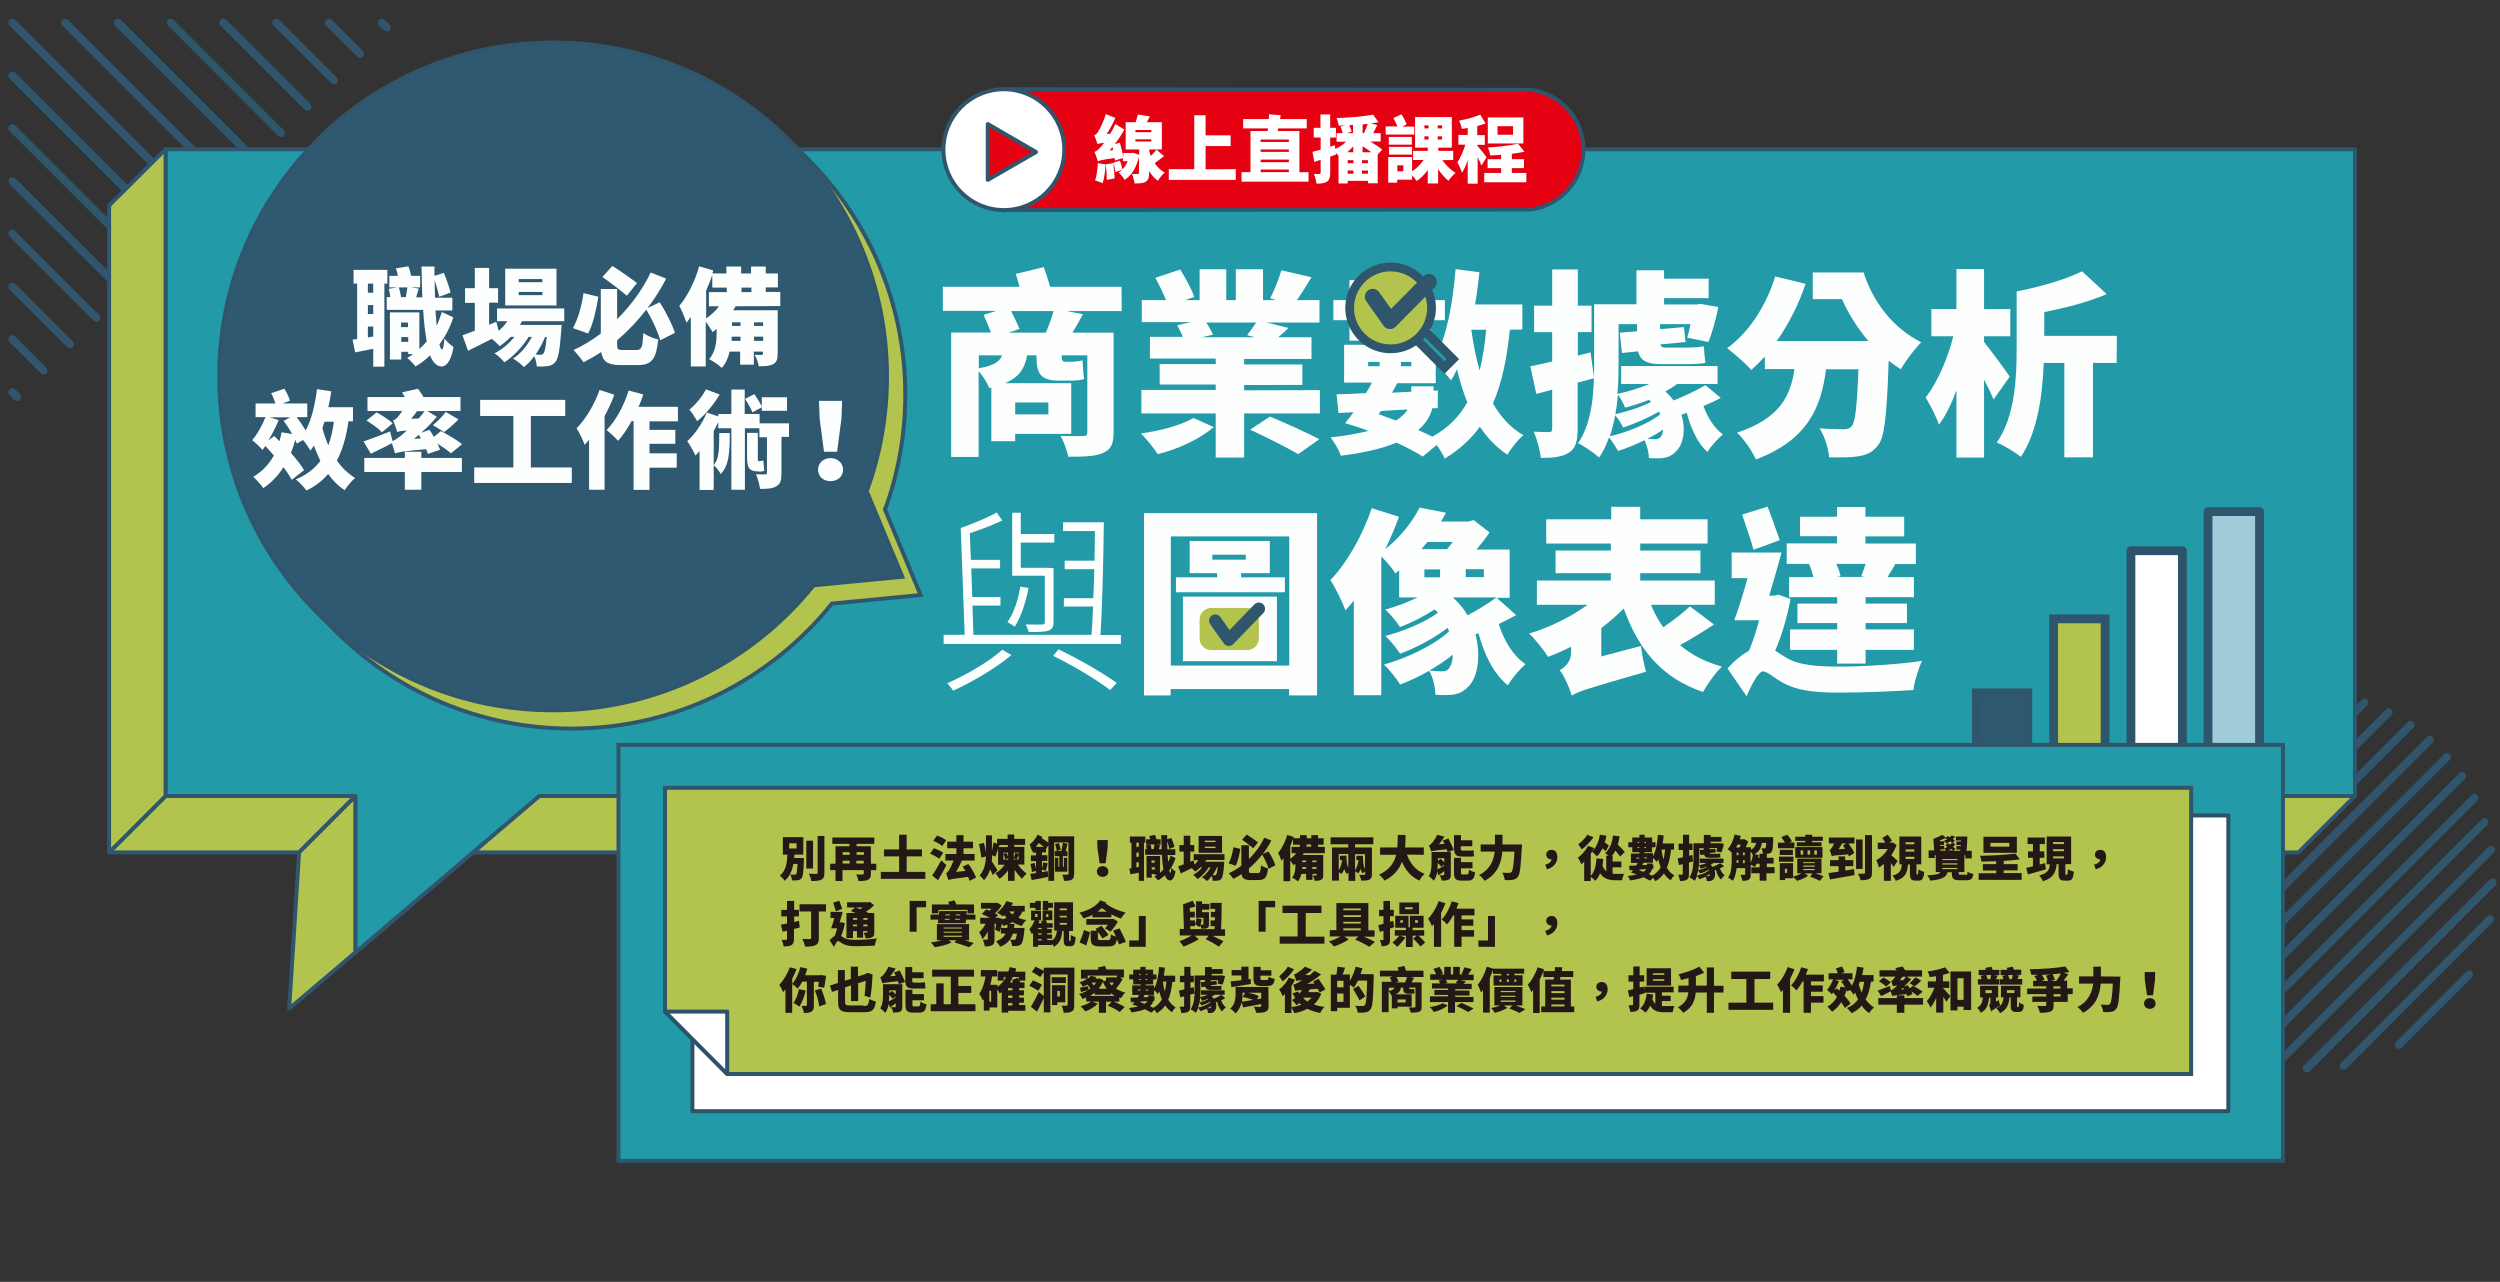
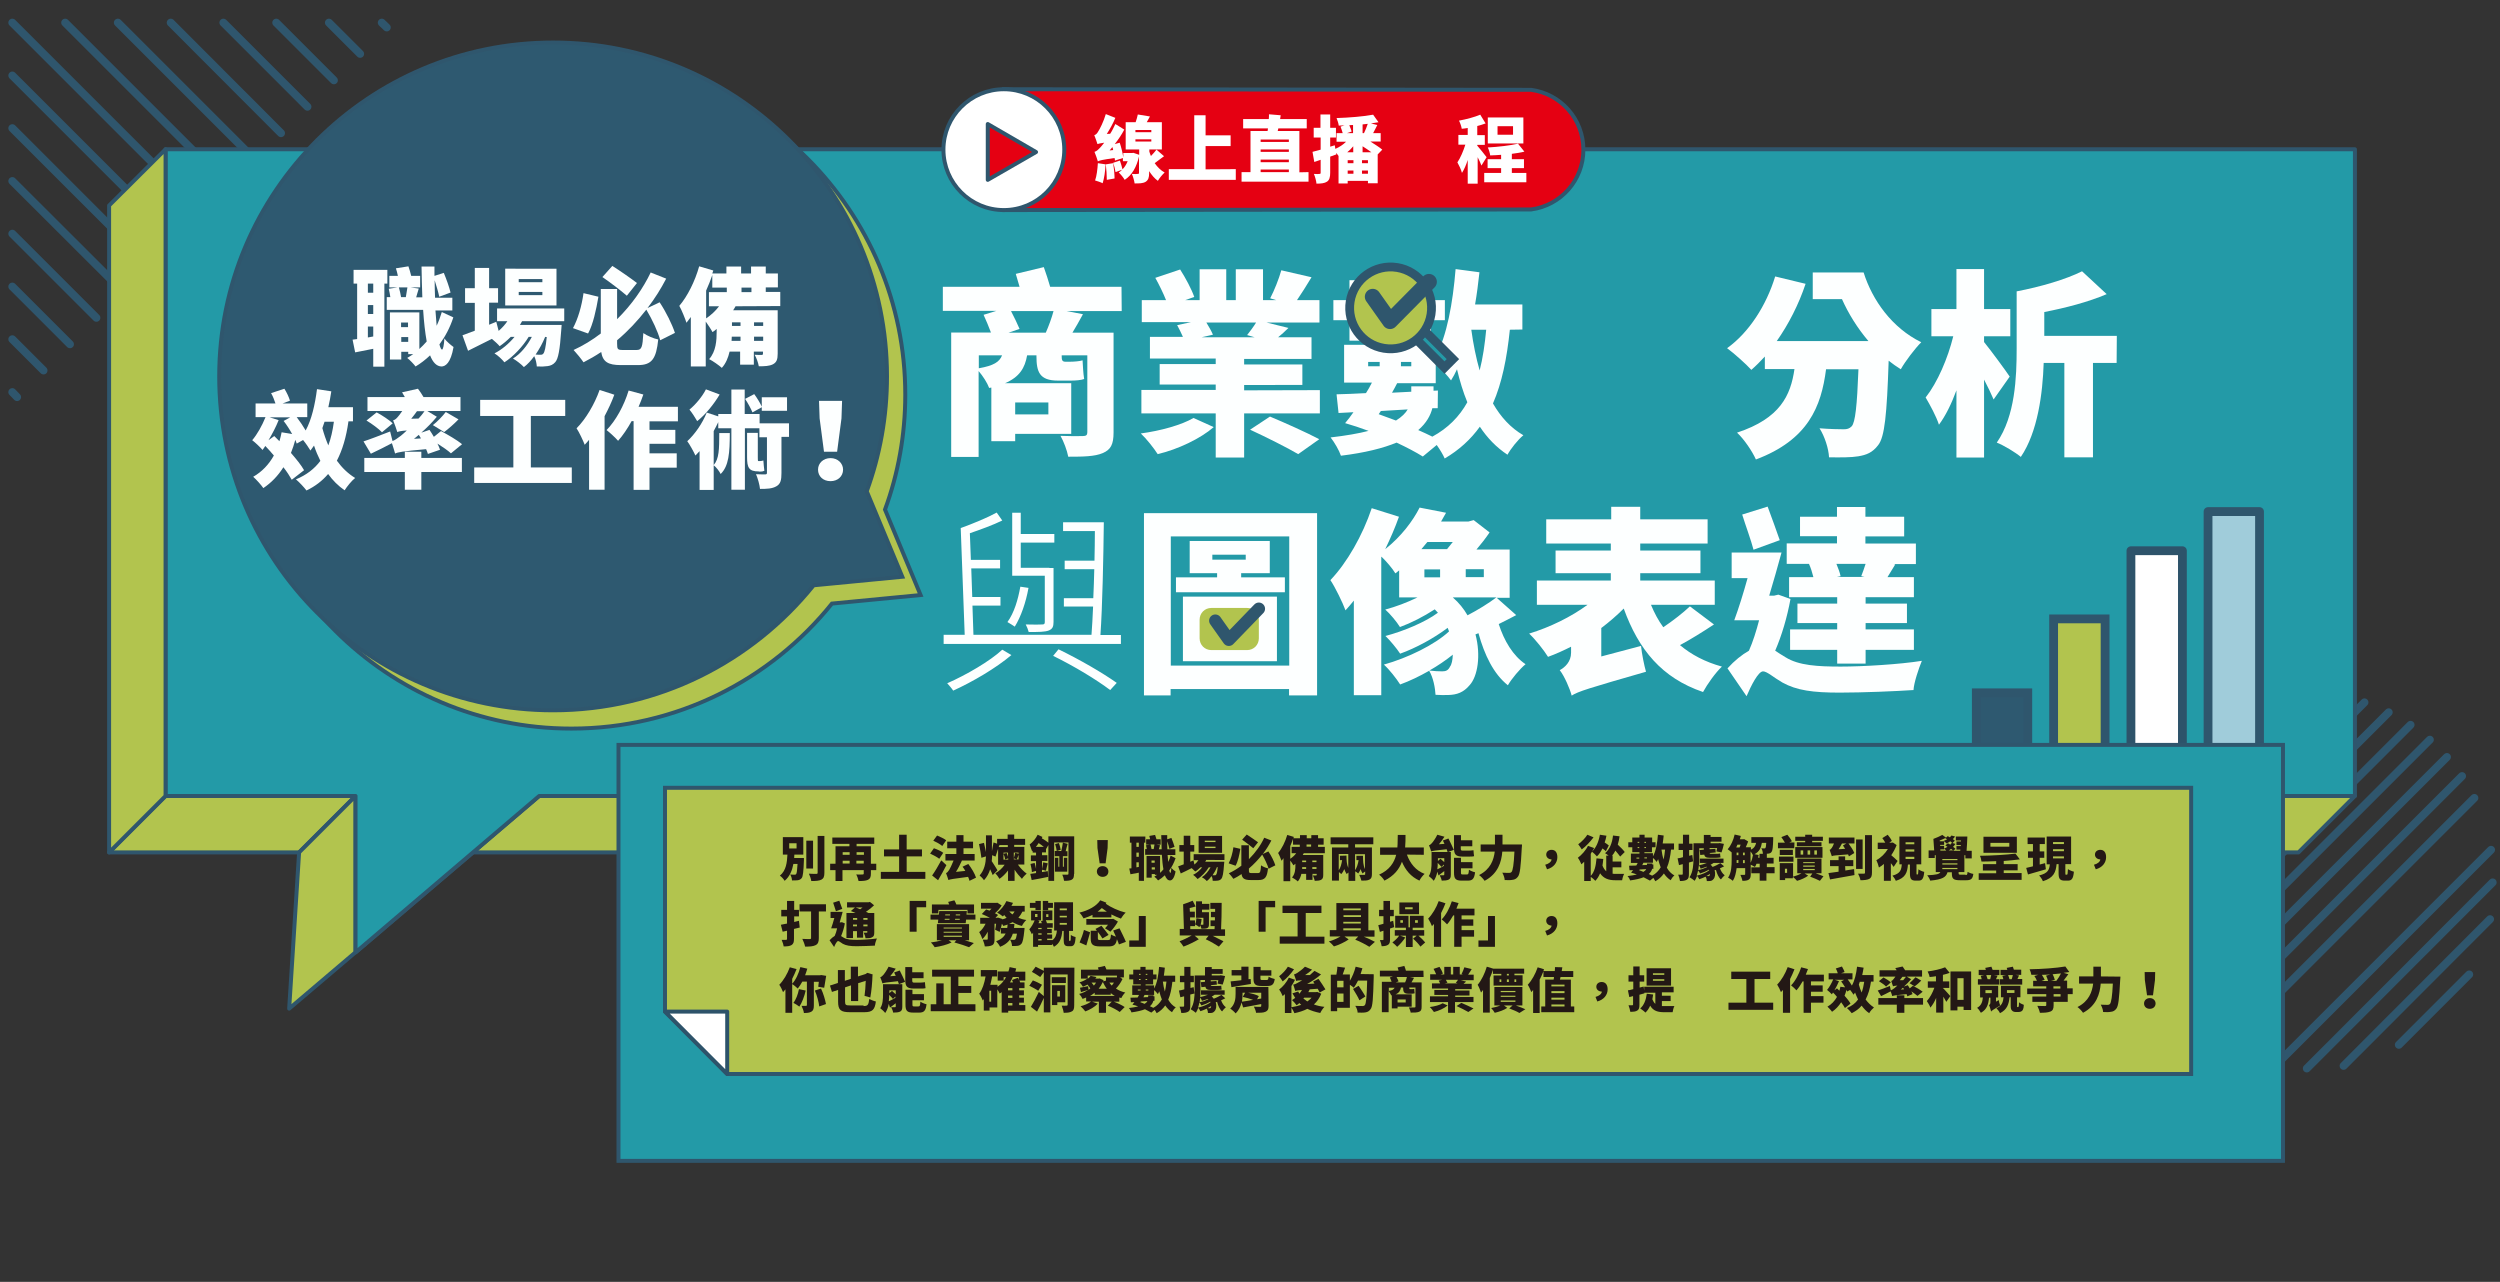
<svg xmlns="http://www.w3.org/2000/svg" version="1.1" id="圖層_1" x="0px" y="0px" viewBox="0 0 1257.9 645" style="enable-background:new 0 0 1257.9 645;" xml:space="preserve">
  <rect x="0" y="0" width="1257.9" height="645" fill="#333333" stroke="none" />
  <style type="text/css">
	.st0{fill:none;stroke:#2F566D;stroke-width:4;stroke-linecap:round;stroke-miterlimit:10;}
	.st1{fill:#B2C44E;stroke:#2F566D;stroke-width:2;stroke-linecap:round;stroke-linejoin:round;stroke-miterlimit:10;}
	.st2{fill:#239AA7;stroke:#2F566D;stroke-width:2;stroke-linecap:round;stroke-linejoin:round;stroke-miterlimit:10;}
	.st3{fill:#B2C44E;stroke:#2F566D;stroke-width:2;stroke-miterlimit:10;}
	.st4{fill:#2E5970;stroke:#2F566D;stroke-width:2;stroke-miterlimit:10;}
	.st5{fill:#FDFFFF;}
	.st6{fill:#B2C44E;}
	.st7{fill:none;stroke:#2F566D;stroke-width:6.255;stroke-linecap:round;stroke-linejoin:round;stroke-miterlimit:10;}
	.st8{fill:#239AA7;stroke:#2F566D;stroke-width:4.429;stroke-miterlimit:10;}
	.st9{fill:#B2C44E;stroke:#2F566D;stroke-width:4.429;stroke-miterlimit:10;}
	.st10{fill:none;stroke:#2F566D;stroke-width:7.947;stroke-linecap:round;stroke-linejoin:round;stroke-miterlimit:10;}
	.st11{fill:#E50012;stroke:#2F566D;stroke-width:2;stroke-miterlimit:10;}
	.st12{fill:#FFFFFF;stroke:#2F566D;stroke-width:2;stroke-miterlimit:10;}
	.st13{fill:#E50012;stroke:#2F566D;stroke-width:2;stroke-linecap:round;stroke-linejoin:round;stroke-miterlimit:10;}
	.st14{fill:#FFFFFF;}
	.st15{fill:#B2C44E;stroke:#2F566D;stroke-width:4.429;stroke-miterlimit:10;}
	.st16{fill:#2E5970;stroke:#2F566D;stroke-width:4.429;stroke-miterlimit:10;}
	.st17{fill:#FFFFFF;stroke:#2D536A;stroke-width:4.429;stroke-linecap:round;stroke-linejoin:round;stroke-miterlimit:10;}
	.st18{fill:#A0CCDA;stroke:#2F566D;stroke-width:4.429;stroke-linecap:round;stroke-linejoin:round;stroke-miterlimit:10;}
	.st19{fill:#239AA7;stroke:#2F566D;stroke-width:2;stroke-miterlimit:10;}
	.st20{fill:#FFFFFF;stroke:#2D536A;stroke-width:2;stroke-linecap:round;stroke-linejoin:round;stroke-miterlimit:10;}
	.st21{fill:#231815;}
</style>
  <g id="XMLID_2004_">
    <line id="XMLID_2019_" class="st0" x1="8.6" y1="199.8" x2="6.2" y2="197.3" />
    <line id="XMLID_2018_" class="st0" x1="21.9" y1="186.4" x2="6.2" y2="170.7" />
    <line id="XMLID_2017_" class="st0" x1="35.2" y1="173.2" x2="6.2" y2="144.2" />
    <line id="XMLID_2016_" class="st0" x1="48.5" y1="159.9" x2="6.2" y2="117.6" />
    <line id="XMLID_2015_" class="st0" x1="61.8" y1="146.6" x2="6.2" y2="91.1" />
    <line id="XMLID_2014_" class="st0" x1="75" y1="133.3" x2="6.2" y2="64.5" />
    <line id="XMLID_2013_" class="st0" x1="88.3" y1="120.1" x2="6.2" y2="38" />
    <polyline id="XMLID_2012_" class="st0" points="101.6,106.8 6.2,11.4 6.2,11.4  " />
    <line id="XMLID_2011_" class="st0" x1="114.9" y1="93.5" x2="32.8" y2="11.4" />
    <line id="XMLID_2010_" class="st0" x1="128.1" y1="80.2" x2="59.3" y2="11.4" />
    <line id="XMLID_2009_" class="st0" x1="141.4" y1="67" x2="85.9" y2="11.4" />
    <line id="XMLID_2008_" class="st0" x1="154.7" y1="53.7" x2="112.4" y2="11.4" />
    <line id="XMLID_2007_" class="st0" x1="168" y1="40.4" x2="139" y2="11.4" />
    <line id="XMLID_2006_" class="st0" x1="181.2" y1="27.1" x2="165.5" y2="11.4" />
    <line id="XMLID_2005_" class="st0" x1="194.6" y1="13.8" x2="192.1" y2="11.4" />
  </g>
  <g id="XMLID_1954_">
    <line id="XMLID_1970_" class="st0" x1="1077.7" y1="396.5" x2="1113.1" y2="361.1" />
    <line id="XMLID_1969_" class="st0" x1="1067.1" y1="424.3" x2="1140.9" y2="350.5" />
    <line id="XMLID_1968_" class="st0" x1="1065.9" y1="442.8" x2="1159.4" y2="349.2" />
    <line id="XMLID_1967_" class="st0" x1="1066.6" y1="459.2" x2="1175.9" y2="350" />
    <line id="XMLID_1966_" class="st0" x1="1189.7" y1="353.4" x2="1070" y2="473.1" />
    <line id="XMLID_1965_" class="st0" x1="1075" y1="485.3" x2="1201.9" y2="358.4" />
    <line id="XMLID_1964_" class="st0" x1="1081.3" y1="496.3" x2="1212.9" y2="364.7" />
    <line id="XMLID_1963_" class="st0" x1="1088.9" y1="505.9" x2="1222.6" y2="372.2" />
    <line id="XMLID_1962_" class="st0" x1="1097.5" y1="514.6" x2="1231.2" y2="380.9" />
    <line id="XMLID_1961_" class="st0" x1="1238.8" y1="390.5" x2="1107.2" y2="522.1" />
    <line id="XMLID_1960_" class="st0" x1="1245" y1="401.5" x2="1118.1" y2="528.4" />
-     <line id="XMLID_1959_" class="st0" x1="1130.3" y1="533.4" x2="1250.1" y2="413.7" />
    <line id="XMLID_1958_" class="st0" x1="1253.4" y1="427.6" x2="1144.2" y2="536.8" />
    <line id="XMLID_1957_" class="st0" x1="1254.2" y1="444" x2="1160.7" y2="537.6" />
    <line id="XMLID_1956_" class="st0" x1="1252.9" y1="462.5" x2="1179.2" y2="536.3" />
    <line id="XMLID_1955_" class="st0" x1="1242.4" y1="490.3" x2="1207" y2="525.7" />
  </g>
  <g id="XMLID_130_">
    <polygon id="XMLID_171_" class="st1" points="54.9,428.9 150.5,428.9 178.9,400.5 83.3,400.5  " />
    <polygon id="XMLID_175_" class="st1" points="150.5,428.9 145.5,507.5 238,428.9 1156.5,428.9 1184.9,400.5 271.3,400.5    178.9,479.2 178.9,400.5  " />
    <polygon id="XMLID_174_" class="st2" points="83.3,75.1 83.3,400.5 178.9,400.5 178.9,479.2 271.3,400.5 1184.9,400.5 1184.9,75.1     " />
    <polygon id="XMLID_170_" class="st1" points="54.9,103.4 54.9,428.9 83.3,400.5 83.3,75.1  " />
  </g>
  <path class="st3" d="M463.2,299.4l-17.9-43c6.6-18,10.2-37.5,10.2-57.8c0-92.8-75.2-168-168-168s-168,75.2-168,168s75.2,168,168,168  c53,0,100.3-24.6,131.1-62.9L463.2,299.4z" />
  <path class="st4" d="M454,290.2l-17.9-43c6.6-18,10.2-37.5,10.2-57.8c0-92.8-75.2-168-168-168s-168,75.2-168,168s75.2,168,168,168  c53,0,100.3-24.6,131.1-62.9L454,290.2z" />
  <g>
    <path class="st5" d="M193.4,142.7v41.8h-5.6v-9l-9.1,1.8l-1.3-6.4c0.7-0.1,1.5-0.2,2.3-0.3v-27.9h-1.8v-6.9h17v6.9L193.4,142.7   L193.4,142.7z M187.8,142.7h-2.7v4.6h2.7V142.7z M187.8,153.5h-2.7v4.5h2.7V153.5z M187.8,169.3v-5h-2.7v5.5L187.8,169.3z    M228.1,159.7c-1.7,5.2-4.1,9.7-7,13.6c0.4,1.6,0.9,2.6,1.3,2.6c0.5,0,1-2,1.2-5.6c1,1.5,3.6,3.6,4.6,4.3c-1.4,8.1-4.1,9.8-6.1,9.8   c-2.4-0.1-4.3-2-5.7-5.6c-2.3,2.2-4.8,4.1-7.3,5.6c-0.9-1.2-2.8-3.2-4.2-4.3c1-0.6,2-1.2,3-1.9h-2.5V177h-3.5v3.9h-5.7v-23.7H211   v18.4c1.3-1.2,2.5-2.4,3.7-3.8c-0.8-4.4-1.4-9.7-1.8-15.9h-18.3v-6.4h1.8c-0.2-1.4-0.5-2.9-0.8-4.2l4.5-0.7h-4.2v-5.8h4.3   c-0.3-1.3-0.6-2.7-1-3.8l6.3-1c0.5,1.4,1,3.2,1.4,4.8h4.5v5.8h-4.9l4.2,0.6c-0.5,1.5-0.9,3.1-1.3,4.4h3.1c-0.2-4.8-0.3-10-0.4-15.5   h6.5c0,1.6,0,3.1,0,4.7l4.7-1.5c1.3,3.1,2.8,7.3,3.4,9.9l-5.7,2.1c-0.4-2.1-1.4-5.4-2.3-8.3c0,3,0.1,6,0.2,8.8h8.7v6.4h-8.5   c0.2,2.8,0.4,5.3,0.6,7.7c1-2.1,1.9-4.5,2.6-6.9L228.1,159.7z M200.7,144.6c0.4,1.5,0.9,3.5,1.1,4.9h2.4c0.3-1.6,0.6-3.5,0.8-4.9   H200.7z M201.8,162.3v2.3h3.5v-2.3H201.8z M205.4,172v-2.4h-3.5v2.4H205.4z" />
    <path class="st5" d="M262.7,161.6c-0.3,0.6-0.7,1.3-1.1,1.9h21c0,0-0.1,1.7-0.2,2.6c-0.7,10-1.5,14.4-3,16.1   c-1.1,1.3-2.4,1.8-3.8,2c-1.3,0.2-3.2,0.3-5.5,0.2c-0.1-1.5-0.5-3.6-1.3-5.2c-1.6,2.2-3.3,4.1-5.2,5.5c-1.3-1.4-3.6-3.2-5.5-4.3   c3.8-2.3,7.2-6.5,9.5-10.9H266c-2.9,4.8-7.8,10-12.2,12.8c-1.2-1.5-3.2-3.4-5-4.5c3.6-1.8,7.3-4.9,10.1-8.3H257   c-1.8,1.8-3.7,3.4-5.6,4.7c-0.8-1-2.6-2.6-3.9-3.7c-4.1,2.1-8.3,4.2-12,6l-2.8-7.8c1.7-0.6,3.8-1.4,6.2-2.3v-14H234V145h4.9v-10.2   h7.2V145h4.5v7.3h-4.5v11.1l3.6-1.5l1.2,4.6c1.6-1.4,3.2-3.1,4.4-4.9h-5.2v-6.4h33.8v6.4L262.7,161.6L262.7,161.6z M280,153.7   h-25.8v-18.5H280V153.7z M272.9,140.4H261v1.6h11.9V140.4z M272.9,146.9H261v1.6h11.9V146.9z M274.3,169.5c-1.2,3-2.9,6.1-4.8,8.9   c1.1,0.1,1.9,0.1,2.4,0.1c0.7,0,1.1-0.1,1.5-0.6c0.6-0.7,1.2-3,1.7-8.3L274.3,169.5L274.3,169.5z" />
    <path class="st5" d="M301.1,149.3c-1.1,6.5-2.7,14-5.2,18.5l-7.6-2.7c2.5-4.6,4.4-11.1,5.3-17.6L301.1,149.3z M332.2,171.2   c-1.1-4.2-4.1-10.6-7-15.4c-4.3,5.5-9.1,10.7-14.7,15.4v1.7c0,2.9,0.3,3.2,3,3.2h6.8c2.6,0,3-1.4,3.4-8.5c1.8,1.3,5.3,2.8,7.5,3.2   c-1,9.7-3.2,12.9-10.2,12.9h-8.6c-6.4,0-9.1-1.6-9.9-6.6c-2.8,1.9-5.8,3.6-8.9,5.2c-1.2-1.8-3.5-4.6-5-6.2c4.8-2.2,9.4-5,13.7-8.3   v-22.4h8.2v15.2c7.4-7.3,13.2-15.7,16.9-23.5l7.8,3.1c-2.6,5-5.7,10-9.4,14.8l6.1-2.9c3.2,4.8,6.3,11.1,7.7,15.4L332.2,171.2z    M315.4,148.8c-3-2.6-8.2-6.6-12.3-9.4l5-5.6c4.1,2.6,9.4,6.3,12.4,8.6L315.4,148.8z" />
    <path class="st5" d="M370.1,154.1c-0.4,0.7-0.7,1.3-1.2,2h22.4v21.8c0,2.9-0.5,4.4-2.4,5.4c-1.8,0.9-4.1,1-7.1,1   c-0.3-1.8-1.2-4.3-2.1-5.8c1.3,0.1,3,0.1,3.5,0.1s0.7-0.2,0.7-0.7v-1h-4.6v6.6h-6.9v-6.6h-5.3c-0.7,3.1-1.9,6-3.9,8.2   c-1.3-1.2-4.7-3.6-6.4-4.4c3.5-3.9,3.8-9.5,3.8-14v-1.2c-0.7,0.6-1.4,1.2-2.1,1.6c-0.6-1.2-2.2-3.6-3.4-5.3v22.6h-7.5v-24.9   c-0.7,1-1.5,2-2.2,2.9c-0.6-1.9-2.4-6.4-3.6-8.5c4.1-4.8,7.9-12.4,10-19.9l7.1,2.1l-0.5,1.5h7.1v-3.5h7.4v3.5h5v-3.5h7.4v3.5h6.1v7   h-6.1v2.3h7.3v7.1L370.1,154.1L370.1,154.1z M355.3,160.2c2.4-1.6,4.7-3.7,6.5-6.1h-5.1V147h9v-2.3h-7.3v-6.3   c-0.9,2.6-1.9,5.2-3.1,7.8V160.2z M372.6,171.5v-2.1h-4.4c0,0.7-0.1,1.4-0.1,2.1H372.6z M368.3,164h4.3v-1.8h-4.3V164z    M373.1,144.7v2.3h5v-2.3H373.1z M384,162.2h-4.6v1.8h4.6V162.2z M384,171.5v-2.1h-4.6v2.1H384z" />
    <path class="st5" d="M175.3,212.2c-1.1,7.8-3,14.2-5.8,19.6c2.6,3.6,5.6,6.5,9.2,8.7c-1.8,1.4-4.1,4.3-5.3,6.2   c-3.2-2.2-6-5-8.3-8.2c-2.9,3.4-6.5,6.2-10.9,8.3c-1-1.4-3.7-4.3-5.3-5.6c5.3-2.2,9.3-5.3,12.3-9.3c-1.2-2.4-2.3-5-3.2-7.7   c-0.6,0.9-1.2,1.7-1.8,2.5c-0.7-1.2-2.3-3.6-3.7-5.3l-3.2,1.8c-0.2-0.6-0.4-1.2-0.7-1.9c-0.6,2.3-1.4,4.5-2.2,6.6   c2.7,3.1,5.2,6.2,6.6,8.7l-6.2,4.8c-1-1.8-2.4-4-4.2-6.3c-2.7,4.3-6.1,7.8-10.1,10.5c-1-1.5-3.6-4.4-5.1-5.7   c4.4-2.5,7.9-6.2,10.4-10.7c-1.4-1.7-2.9-3.3-4.3-4.8c-0.5,0.7-0.9,1.4-1.4,2c-1.1-1.3-3.7-3.8-5.2-4.9c2.5-2.9,5-7.4,6.7-11.6h-5   V203h10c-0.5-1.6-1.3-3.6-2.2-5.2l6.7-2.2c1.2,1.9,2.3,4.3,2.8,6l-3.7,1.4h12.4v6.9h-5.3c1.6,2.1,3.3,4.6,4.5,6.7   c3-5.5,4.7-13,5.7-20.8l7.2,1.1c-0.4,2.7-0.9,5.4-1.5,8h12.4v7.1h-2.3V212.2z M147,218.4c-1.2-2.2-2.8-4.7-4.3-6.6l3.3-1.8h-10.3   l4.5,1.4c-1.3,3.3-3.2,6.9-5.1,10.1l2.9-2.1c0.8,0.8,1.7,1.7,2.6,2.6c0.4-1.4,0.8-2.9,1.1-4.5L147,218.4z M163.3,212.2   c-0.4,1.1-0.7,2.1-1.1,3.2c0.8,3,1.8,5.9,3,8.7c1.3-3.5,2.2-7.4,2.8-11.9H163.3z" />
    <path class="st5" d="M215.3,228.4c-0.2-0.7-0.5-1.5-0.9-2.4c-12,1.1-14.2,1.5-15.6,2.2c-0.3-1-1-3.5-1.6-5.2   c-3.5,1.9-7.3,3.7-10.6,5.3l-3.7-6.2c3.4-1.1,8.5-3.1,13.4-5l1.2,4.8c1.2-0.4,2.4-1.3,4-2.5c0.7-0.5,1.8-1.5,3.2-2.8   c-3,0.2-4.1,0.5-4.8,0.8c-0.4-1.3-1.4-4.3-2.1-5.9c0.9-0.2,1.7-0.9,2.5-1.9c0.4-0.4,1.2-1.5,2.1-2.8h-17.5v-7h18.8   c-0.5-0.9-1-1.7-1.4-2.4l8-1.8c1,1.3,2,2.8,2.8,4.2h18.6v7H215l4.8,2.9c-2.3,2.8-5,5.5-7.8,8l4.1-1.4c0.7,1.1,1.5,2.2,2.2,3.5   l3.6-2.9c3.4,1.8,8.2,4.6,10.6,6.6l-5.6,4.6c-1.5-1.4-4.1-3.2-6.8-4.9c0.6,1.1,1,2.2,1.3,3.1L215.3,228.4z M212,230.4h20.4v7.1H212   v8.9h-8.3v-8.9h-20.4v-7.1h20.4v-3.1h8.3V230.4z M192.2,217.5c-1.6-1.7-5.1-4.3-7.8-5.9l5.1-4.1c2.7,1.4,6.3,3.8,8.1,5.5   L192.2,217.5z M209.8,206.9c-0.9,1.3-1.9,2.6-2.9,3.8l3.7-0.1c1.1-1.2,2.1-2.4,3-3.7H209.8z M211.8,220.6c-0.3-0.6-0.7-1.2-1.1-1.8   c-0.8,0.7-1.6,1.4-2.4,2L211.8,220.6z M217.8,213.9c2.1-1.6,4.9-4.5,6.5-6.6l6.4,3.7c-2.3,2.4-5.1,4.8-7.2,6.4L217.8,213.9z" />
    <path class="st5" d="M287.7,235.2v7.8h-49.1v-7.8h19.7v-25.9h-16.7v-8.1h42.8v8.1h-17.3v25.9H287.7z" />
    <path class="st5" d="M309.1,198.6c-1.3,3.6-3,7.2-4.9,10.8v37h-7.8v-25.1c-0.7,0.9-1.5,1.7-2.2,2.5c-0.7-1.9-2.8-6.4-4.1-8.3   c4.6-4.6,9-12,11.6-19.3L309.1,198.6z M326.8,211.9v4.4h13v7h-13v4.8h13.7v7.2h-13.7v11.2h-8v-34.6h-1c-2.1,3.8-4.4,7.2-6.8,9.9   c-1.2-1.4-4.2-4.2-5.8-5.4c4.6-4.7,8.8-12.3,11.1-19.9l7.4,2c-0.7,2.1-1.5,4.1-2.4,6.2h19.8v7.3h-14.3V211.9z" />
    <path class="st5" d="M397,219.8h-3.8V238c0,3.5-0.4,5.5-2.6,6.7c-2.1,1.2-4.7,1.3-8.2,1.3c-0.2-2.1-1.1-5.3-2-7.4   c1.8,0.1,3.9,0.1,4.6,0.1c0.6,0,0.9-0.2,0.9-0.7v-18h-3.8v-4.5h-7.3v30.9H368v-30.9h-6.6v-3.1c-0.7,1.5-1.5,3-2.3,4.5V234   c2.7-3.1,2.8-7.9,2.8-16.1h5.3c0,10-0.5,16.6-4.6,20.6c-0.6-1.3-2.2-3.4-3.5-4.4v12.4H352V227c-0.7,0.8-1.4,1.5-2.1,2.2   c-0.7-1.6-2.8-5.5-4.1-7.2c3.8-3.5,7.6-8.9,9.8-14.4l5.8,1.9v-1.2h6.6V196h6.7v12.3h7.5v4.7H397V219.8z M362.1,198.5   c-2.9,4.9-7.2,10.2-11.3,13.4c-0.9-1.6-2.7-4.4-3.9-5.8c3.2-2.6,6.6-6.8,8.3-10.2L362.1,198.5z M378.6,207.5   c-0.7-1.8-2.3-4.7-3.7-6.8l4.6-2.4c1.4,1.9,3,4.5,3.8,6.3v-4.7H396v6.8h-12.7v-1.8L378.6,207.5z M381.7,237.2   c-4.9,0-5.8-1.9-5.8-7.2v-12.2h5.4v12.3c0,1.4,0,1.9,0.3,1.9h0.7c0.5,0,1.2-0.1,1.8-0.3c0.1,1.4,0.3,3.9,0.5,5.2   c-0.7,0.3-1.4,0.4-2.3,0.4L381.7,237.2L381.7,237.2z" />
    <path class="st5" d="M411.6,236.3c0-3.3,2.7-5.8,6.3-5.8c3.6,0,6.3,2.6,6.3,5.8c0,3.4-2.7,5.8-6.3,5.8   C414.2,242.1,411.6,239.7,411.6,236.3z M412.4,210.5l-0.3-8.8h11.6l-0.3,8.8l-2.2,16.8h-6.6L412.4,210.5z" />
  </g>
  <g>
    <g>
      <g>
        <path class="st5" d="M564.4,156.5h-27.8l8.3,1.6c-1.8,3.3-3.6,6.5-5.3,9.3h20.7v50.2c0,6-1.4,8.7-5.5,10.4     c-4,1.7-9.7,1.8-17.3,1.8c-0.6-3.2-2.3-7.7-3.9-10.5c4.2,0.2,9.9,0.2,11.3,0.1c1.6,0,2.2-0.5,2.2-1.9v-38.7h-12.9v0.5     c0,1.7,0.2,2.7,1.8,2.7h2.6c1.5,0,4.7-0.2,6.1-0.7c0.2,3.2,0.3,6.2,0.8,9.4c-1.5,0.6-4.4,0.8-6.6,0.8h-6.6     c-9.3,0-10.8-4.4-10.8-12.3v-0.4h-4.7c-1.1,6.3-3.8,10.9-11.1,14H539v25.5h-28.2v3.7h-12v-27l-1.1,0.2c-0.9-2.5-3.2-6.1-5.3-8.5     v43.2h-13.8v-62.6h20c-1-2.8-2.5-6.2-3.7-8.9l6.5-2h-27v-12.1H513c-0.6-2.2-1.3-4.5-1.9-6.5l14.1-3.4c1.1,3,2.3,6.8,3.2,9.9h35.9     L564.4,156.5L564.4,156.5z M492.5,185.3c7.5-1.3,10.4-3.2,11.7-6.5h-11.7V185.3z M526.2,167.4c1.5-3.4,3-7.5,3.9-10.9h-21.4     c1.6,3.1,3.3,6.6,4.3,9l-5.6,1.9H526.2z M510.8,202.5v6h16.7v-6H510.8z" />
        <path class="st5" d="M610.7,214.9c-6.7,5.8-18,11.2-28.2,13.6c-1.9-3-5.7-7.8-8.5-10.4c9.8-1.3,20.7-4.3,26.5-7.8L610.7,214.9z      M664.1,196.3V208H626v22.2h-14.3V208h-37.4v-11.8h37.4v-2.7h-28.2v-10.3h28.2v-2.8h-33.1v-10.9h16.6c-0.8-1.9-2-4.2-2.9-5.9     l6.9-1.5h-24.7V151h12.2c-1.4-3.5-3.5-7.8-5.4-11.2l12.5-4.2c2.7,4.2,5.8,10,7.1,13.8l-4.5,1.6h7.2v-15.5H617V151h4.8v-15.5h13.7     V151h6.6l-3-0.9c2.1-4,4.4-9.8,5.6-14.1l15.2,3.5c-2.6,4.3-5.1,8.3-7.3,11.5h11.3v11.3h-26.6l11,2.7c-1.8,1.8-3.6,3.4-5.2,4.7     h16.8v10.9H626v2.8h29.3v10.3H626v2.7L664.1,196.3L664.1,196.3z M607,162.3c1.3,2.1,2.6,4.4,3.3,6.1l-5.7,1.3h26.7l-3.8-1.1     c1.5-1.9,3.3-4.3,4.5-6.3H607z M639,209.6c7.4,3.1,18.6,8.1,24.8,11.4l-10.6,7.5c-5.4-3.2-16.4-8.7-24.2-12.3L639,209.6z" />
        <path class="st5" d="M759.7,165.9c-1.5,14.5-4,26.8-8.5,37.1c3.9,6.8,8.9,12.3,15.3,16c-2.7,2.2-6.3,6.7-8,9.8     c-5.6-3.7-10.2-8.5-13.9-14.1c-4.6,6.4-10.4,11.7-17.7,16c-0.7-1.7-2.3-4.4-4-6.8l-7,5.8c-3.5-2.2-8.1-4.6-13.2-7     c-6.8,2.8-15.8,5.1-28,6.6c-0.9-2.7-3.3-6.8-5.2-9.2c7.8-0.9,14.1-2,19.1-3.3c-4-1.5-8-2.8-11.8-3.9c1.4-1.6,2.8-3.5,4.2-5.5     l-7.5,0.4l-1-9.4c4.3-0.1,9.4-0.3,14.8-0.6c1.1-1.7,2.1-3.5,3-5.3h-14v-19h17.5v-2.1H679v-10.3h-8.1V151h8.1v-10h14.8v-5.7h10.7     v5.7H720v10h7v10.1h-7v10.3h-15.5v2.1h17.6v6.5c6-11,8.9-27.6,10.3-44.6l12,1.6c-0.6,5.5-1.3,11-2.2,16.2H766v12.6L759.7,165.9     L759.7,165.9z M688.4,184.3h5.8v-2.2h-5.8V184.3z M691.1,150v2h3.1v-2H691.1z M694.2,162.7v-2.2h-3.1v2.2H694.2z M693.7,208.4     c2.8,1,5.8,2.1,8.7,3.2c2.9-1.8,4.8-3.7,5.9-5.6l-13.5,0.8L693.7,208.4z M720.7,205.4c-0.9,3.6-3,7.5-7.1,11     c2.5,1.1,4.9,2.2,7.1,3.3c7.9-4.3,13.6-10.1,17.6-17.3c-2.1-5.1-3.8-10.7-5.2-16.6c-0.9,2-1.9,3.9-3,5.6c-1.5-2.1-5.1-6-7.7-8.3     v9.7H703c-0.8,1.6-1.7,3.2-2.6,4.8l9.7-0.5v-2.7h11.2v2.2l2.2-0.1l-0.1,8.9L720.7,205.4z M704.9,150v2h3.1v-2H704.9z M708,162.7     v-2.2h-3.1v2.2H708z M704.9,182.1v2.2h5.2v-2.2H704.9z M740.3,165.9c1,7.3,2.4,14.2,4.2,20.5c1.6-6.2,2.6-13.1,3.3-20.5H740.3z" />
-         <path class="st5" d="M793.8,192.5v23.2c0,6.2-0.9,9.8-4.3,12c-3.3,2.2-7.9,2.7-14.2,2.7c-0.4-3.6-1.9-9.4-3.6-13.2     c3.2,0.2,6.5,0.2,7.7,0.2s1.6-0.4,1.6-1.7v-19.6l-8,2.1l-3-13.9c3.2-0.6,6.9-1.4,11-2.4v-14.8h-9.1v-13.3h9.1v-18.2h12.9v18.2     h6.9v13.3h-6.9v11.8l6.4-1.6l1.8,13L793.8,192.5z M865.8,200.2c-2.7,1.5-5.7,2.9-8.7,4.1c2.1,5.8,5.5,11.2,9.8,14.3     c-2.5,2-6.1,6-7.8,8.8c-4.9-4.3-8.3-11.8-10.4-19.7l-2.7,1c2.5,7.6,0.8,15.1-2.6,18.3c-2.5,2.7-5.1,3.5-8.6,3.6     c-1.6,0-3.4,0-5.1-0.1c-0.1-2.5-0.8-6.2-2.3-9c-4.4,2.2-9.1,4.1-13.3,5.4c-1-1.9-2.9-4.9-4.5-6.8c-1.3,3.7-2.9,7.1-5,10.1     c-2.2-2.1-7.7-5.9-10.6-7.2c7.5-11,8.1-27,8.1-39.4v-30.5h21.3V136h13.9v4.2h22.4v9.8h-22.4v3.2h16.5l1.9-0.3l8.9,1.6     c-1.2,6.2-3.2,13.2-5,17.6l-10.7-2.2c0.6-1.8,1.2-4.2,1.7-6.8h-15.3v2.5l12-1l0.8,7.5l-12.7,1.2c0.3,1.1,0.9,1.6,2.8,1.6h9.9     c2.6,0,7.3-0.2,9.2-0.7c0.2,3,0.4,5.6,0.8,8.3c-1.9,0.6-5.9,0.7-9.2,0.7h-13.5c-7.3,0-10.2-2.2-11.2-6.4l-8.1,0.8l-1.1-10.2     l8.7-0.7v-3.6h-9.3v20.6c0,4.4-0.1,9.4-0.6,14.5c5.3-1.1,11.2-2.9,16.1-5h-14.2v-9h48.5v9h-20.3c-1.8,1.3-3.8,2.6-6,3.8     c1.6,1.4,3,2.9,4.2,4.5c5.6-2.2,12-5.3,16-7.7L865.8,200.2z M835.4,208.5c-0.2-0.4-0.4-0.9-0.7-1.4c-5.3,3.1-12.3,6.2-18,8     c-0.8-1.8-2.5-4.5-4-6.2c-0.7,3.7-1.5,7.2-2.7,10.6C818.9,217.5,829.5,213.1,835.4,208.5z M814.1,198.5c-0.3,3.2-0.7,6.6-1.3,9.9     c6-1.3,13.3-3.7,18-6.2c-0.4-0.4-0.7-0.7-1.1-1c-4,1.6-8.1,2.9-12,3.9C817,203.3,815.3,200.2,814.1,198.5z M835.9,219.4     c0.4-0.6,0.8-1.7,0.9-3.2c-2.4,1.6-5.1,3.2-8,4.6c1.5,0.1,2.7,0.2,3.8,0.2C834,221,835.1,220.7,835.9,219.4z" />
        <path class="st5" d="M937.7,137.1c4.4,14,14.3,27.9,29,35.1c-3.1,3.1-8,9.5-10.3,13.6c-2.1-1.3-4.2-2.8-6.1-4.3     c-0.9,27.1-2,38.4-5.3,42.5c-2.9,3.8-5.9,4.9-10,5.6c-3.5,0.6-9.1,0.6-14.7,0.5c-0.2-4.3-2.2-10.6-4.8-14.6     c5,0.4,9.7,0.5,12.2,0.5c1.7,0,2.8-0.3,4-1.5c1.8-2,2.7-10.3,3.4-28.7h-16.3c-2.4,18.8-9,35.5-35.3,45.4     c-1.8-4.1-6-10.3-9.5-13.5c21.8-7.2,27-18.8,28.9-32H888v-6.3c-2.2,2.4-4.5,4.7-6.8,6.7c-2.6-2.9-8.8-8.4-12.2-10.9     c11-7.9,19.7-21.4,24.2-36.1l15.3,3.7c-3.5,10.5-8.6,20.4-14.5,28.8h46.1c-5.6-6.6-10.1-13.9-13.3-21.1h-14.7v-13.4H937.7z" />
        <path class="st5" d="M1003.1,201c-1.2-2.8-2.9-6.4-4.8-10v39.2h-13.9v-33.8c-2.5,6.8-5.5,12.9-8.8,17.3c-1.3-4.1-4.5-10-6.7-13.7     c6-7.6,11.2-19.8,13.9-30.8h-11v-13.7h12.6v-20.1h13.9v20.1h13.2v13.7h-13.2v2.9c3.8,4.7,11.2,14.8,12.9,17.4L1003.1,201z      M1065,182.6h-11.9v47.5h-14.4v-47.5h-10.4c-0.5,15.4-3,34.8-11.5,47.3c-2.6-2.2-8.7-5.9-12.1-7.2c9.3-13.4,10-33,10-47.2v-28.9     c12.1-2.3,24.7-6,32.9-10.1L1060,148c-9.4,4-20.6,6.9-31.4,9v12h36.5L1065,182.6L1065,182.6z" />
        <path class="st5" d="M564,319.4v4.6h-89.2v-4.6h10.6l-2-53.7c6.1-2.2,13.6-5.3,18.1-7.8l2.8,4c-4.7,2.3-10.8,4.5-16.3,6.4     l0.5,13.4h14.7v4.3h-14.5l0.5,14.4h14.2v4.3h-14.1l0.5,14.7h59.4c0.3-4,0.6-9,0.8-14.2h-14.7V301h14.8c0.2-4.8,0.4-9.7,0.5-14.6     h-14.9v-4.3h15c0.1-5.2,0.2-10.3,0.2-14.9h-16v-4.4h20.5c-0.2,17.5-0.7,42.2-1.7,56.7H564V319.4z M508.9,329.6     c-7.8,6.6-19.6,13.5-29.3,17.9c-0.6-1-2.1-2.7-3-3.7c9.6-4.2,21.6-11.2,27.7-16.9L508.9,329.6z M517.5,295.8     c-1.3,7.3-3.8,14.5-6.9,19.5c-0.8-0.6-2.7-1.7-3.7-2.3c3.4-4.7,5.3-11.2,6.5-17.8L517.5,295.8z M525.6,289.7h-16.3V258h4.3v10.7     h16.9v4.3h-16.9v12.7H528v0.1h2.1v27.1c0,2.4-0.5,3.5-2.3,4.3c-2,0.8-5.2,0.8-10.2,0.8c-0.3-1.2-0.9-2.7-1.5-3.8     c4.2,0.1,7.2,0.1,8.4,0c1,0,1.2-0.4,1.2-1.3v-23.2H525.6z M532.6,326.7c10.7,5.2,22.1,11.8,29.3,16.9l-3.3,3.6     c-6.9-5.2-17.9-11.9-28.7-17.2L532.6,326.7z" />
        <path class="st5" d="M662.7,258.2v91.7h-14.1v-3.2H589v3.2h-13.4v-91.7H662.7z M648.7,334.9v-65h-59.6v65H648.7z M646.5,290.5     v7.5h-54.8v-7.5h20.7v-2.1h-13.8v-16.2h40.3v16.2h-14.4v2.1H646.5z M595.2,300.2h47.3v32.5h-47.3V300.2z M606,325.1h24.9v-17.4     H606V325.1z M608.7,309.9h19.8V323h-19.8V309.9z M610,281.6h16.8v-2.5H610V281.6z M616.1,317.3h4.6v-1.9h-4.6V317.3z" />
        <path class="st5" d="M762.9,309.5c-2.8,1.5-5.8,3-8.8,4.5c2.7,8.4,7.2,16,13.5,20.2c-2.9,2.4-7,7.3-8.9,10.6     c-7.2-5.7-11.8-15.3-14.8-26.2l-1.5,0.6c2.8,10.6,1.1,21.1-2.9,25.5c-3.1,3.7-6.4,4.9-10.9,5c-1.9,0.1-4.1,0-6.3-0.1     c-0.2-3.4-1.1-8.6-3.2-12.1c-4.9,2.8-9.9,5.2-14.6,6.9c-1.9-3-5.5-7.6-8.2-10c12.1-3.4,25.6-10,32.8-16.7     c-0.2-0.6-0.5-1.2-0.7-1.8c-7,5.3-16.1,10.2-23.9,13c-1.7-2.6-5.1-6.7-7.4-8.9c9.1-2.4,20.1-7,26.4-11.7     c-0.5-0.6-1.1-1.1-1.6-1.7c-5.7,3.7-12,6.9-17.5,8.9c-1.6-2.6-5-6.7-7.4-8.8c5.3-1.4,11.1-3.6,16.2-6.1H704V287l-1.9,1.5     c-1.5-2.5-4.5-6-7-8.4l-0.1,0.2v69.5h-13.8v-47.6c-1.4,1.7-2.8,3.4-4.2,4.9c-1.3-3.6-5.2-11.7-7.6-15.2     c8.4-8.8,16.2-22.5,20.8-36.2l13.7,4.3c-1.9,5.4-4.3,10.9-6.9,16.3c8.1-6.4,13.9-14.2,17.3-20.9l13.3,2.6     c-0.8,1.5-1.6,2.9-2.5,4.4h13.8l2.6-0.7l8,6.2c-1.9,2.8-4.2,5.8-6.6,8.6h16.7v24.3h-6.5L762.9,309.5z M718.2,272.7     c-1,1.2-2,2.4-3,3.6h12.9c0.9-1.1,1.9-2.3,2.9-3.6H718.2z M724.6,286.5h-7.9v4h7.9V286.5z M729.6,335.4c0.8-1,1.3-3.2,1.4-6     c-3.6,2.9-7.6,5.6-11.8,8c2.6,0.3,4.7,0.4,6.5,0.4S728.7,337.3,729.6,335.4z M731,300.6c3.1,2.7,5.5,5.7,7.4,9     c5.2-2.7,10.7-6.1,14.5-9H731z M737.5,290.4h9.1v-4h-9.1V290.4z" />
        <path class="st5" d="M862.4,314.2c-5.6,3.7-11.7,7.5-17.1,10.4c5.7,4.8,12.7,8.5,21.1,10.8c-3.2,3-7.4,8.9-9.5,12.8     c-20.8-7.1-32.4-21.3-39.9-42c-3.4,3.4-7.2,6.7-11.3,9.8v14.3l20-5.3c0.4,4,1.6,9.9,2.5,13c-28.9,8.3-34.1,9.9-37.4,12     c-0.9-3.5-3.7-9.9-6-12.8c2.6-1.4,5.7-4.2,5.7-8.8v-3c-3.8,1.9-7.7,3.7-11.6,5.1c-2.1-3.4-6.4-8.8-9.5-11.7     c10.5-3.2,21.1-8.4,29.4-14.5h-25.5v-12.2h37.2v-3.7h-27.8V277h27.8v-3.5H778v-12.2h32.7V255h14.6v6.3h33.9v12.2h-33.9v3.5h30.3     v11.4h-30.3v3.7h37.5v12.2h-32.1c1.7,4.1,3.7,7.9,6.2,11.3c4.9-3.3,9.9-7.2,13.4-10.5L862.4,314.2z" />
        <path class="st5" d="M900.9,301.4c-1.7,9.3-4.4,18.4-7.7,26c1.4,0.9,3.1,2.1,5.2,3.3c6.7,4.2,16.3,4.7,27.9,4.7     c10.8,0,29.6-1.1,40.7-2.9c-1.6,3.9-4,11-4.2,14.7c-8.7,0.6-25.6,1.3-37.2,1.3c-13.4,0-21.6-1.1-28.8-5.1     c-4.2-2.4-7.7-5.6-9.7-5.6c-2.4,0-6,7.1-8.3,12.5l-9.6-14c3.5-3.9,7.3-6.9,10.8-8.9c2-4.5,3.7-9.9,5.1-15.3h-12.5     c2.2-5.9,4.6-13.6,6.7-21.2h-8V278h25.1c-1.9,7-4.1,14.7-6.2,21.7h2.5l2.1-0.5L900.9,301.4z M882.3,276.6     c-1.2-4.7-4-12.2-5.7-17.7l12.8-4c2,5.5,4.6,12.4,6.1,16.9L882.3,276.6z M912.4,290.3c-0.5-2.1-1.3-4.6-2.2-6.6H899v-10.3h25.3     v-3.6h-18.6V260h18.6v-4.9h14.3v4.9h19.5v9.9h-19.5v3.6H964v10.3h-11.3l0.9,0.2c-1.5,2.4-2.8,4.6-3.9,6.4H963v10.1h-24.3v3.2     h20.8v9.8h-20.8v3.2H963V327h-24.3v6.9h-14.3V327h-23.7v-10.3h23.7v-3.2h-20v-9.8h20v-3.2h-24.2v-10.1h12.2V290.3z M936.5,289.9     c0.7-1.9,1.6-4.1,2.2-6.2H924c0.9,2.2,1.8,4.5,2.1,6.2l-1.9,0.4h14L936.5,289.9z" />
      </g>
      <path class="st6" d="M627.5,327.1h-18c-3.3,0-5.9-2.6-5.9-5.9v-9.4c0-3.3,2.6-5.9,5.9-5.9h18c3.3,0,5.9,2.6,5.9,5.9v9.4    C633.4,324.5,630.8,327.1,627.5,327.1z" />
      <polyline class="st7" points="611.5,312.3 618.3,321.9 633.4,306.3   " />
    </g>
    <rect x="718.7" y="165.1" transform="matrix(0.707 -0.707 0.707 0.707 87.332 561.695)" class="st8" width="6" height="20.7" />
    <ellipse transform="matrix(0.16 -0.987 0.987 0.16 434.986 820.564)" class="st9" cx="699.5" cy="154.8" rx="20.6" ry="20.6" />
    <polyline class="st10" points="690.7,149.3 699.4,161.6 719,141.8  " />
  </g>
  <g>
    <path class="st11" d="M796.7,75.3c0-15.4-11.4-28.1-26.3-30.1l-265.3-0.3v60.8l265.3-0.3C785.3,103.4,796.7,90.7,796.7,75.3z" />
    <circle class="st12" cx="505.1" cy="75.3" r="30.4" />
    <polygon class="st13" points="521.3,76.5 497,62.4 497,90.5  " />
    <g>
      <path class="st14" d="M585.7,78.6c-1.7,1.2-3.3,2.5-4.7,3.5c1.4,2,3,3.6,5,4.7c-1.1,1-2.7,2.9-3.4,4.2c-1.7-1.2-3.1-2.9-4.4-4.9v1    c0,2.2-0.4,3.5-1.8,4.4c-1.4,0.8-3.2,0.8-5.5,0.8c-0.2-1.4-0.8-3.5-1.4-4.8c1.1,0.1,2.6,0.1,3,0c0.4,0,0.6-0.1,0.6-0.5v-8.3    c-1.2,5.3-3.5,9.4-7.2,11.8c-0.6-1.1-2-2.8-3-3.7c0.6-0.4,1.2-0.8,1.7-1.4l-3.3,1.2c-0.2-1.3-0.7-3.3-1.2-4.7l3.4-1.1    c0.5,1.4,1,3.2,1.3,4.4c1.1-1.1,2-2.6,2.6-4.1H565v-1.6l-4,1.3c0-0.4-0.1-0.8-0.2-1.3c-6.2,0.9-7.5,1.2-8.4,1.7    c-0.3-1-1.1-3.4-1.7-4.8c1.1-0.3,1.9-1.1,3.1-2.4c0.4-0.4,1-1.2,1.8-2.2c-2.1,0.3-2.9,0.5-3.4,0.7c-0.3-1-1.1-3.3-1.6-4.5    c0.8-0.2,1.4-0.8,2-1.9c0.7-1,2.7-4.9,3.8-8.7l4.8,1.9c-1.1,2.7-2.7,5.6-4.3,8.1l1.7-0.1c1-1.5,1.8-3.2,2.6-4.9l4.5,2.8    c-1.3,2.5-3,5-4.8,7.3l2.5-0.7c0.8,2.3,1.5,5.4,1.8,7.4V77h4.3l0.8-0.1l2.9,1v-2.7h-6.8V61.5h5c0.4-1.3,0.9-2.7,1.1-3.9l6.1,1    c-0.5,1-1.1,2-1.6,2.9h7.6v13.7h-6.3v1.1c0.2,0.7,0.5,1.5,0.8,2.2c1-1.1,2.1-2.2,2.8-3.2L585.7,78.6z M556.3,82.7    c-0.2,3.5-0.7,7.1-1.5,9.5c-0.9-0.5-2.8-1.1-3.8-1.4c0.8-2.2,1.2-5.6,1.4-8.7L556.3,82.7z M560.1,82.1c0.4,2.4,0.7,5.6,0.7,7.7    l-3.9,0.7c0-2.1-0.2-5.3-0.5-7.8L560.1,82.1z M560.1,75.5c-0.1-0.5-0.2-1-0.4-1.5c-0.5,0.6-0.9,1.2-1.4,1.7L560.1,75.5z     M579.3,65.4h-8v1.1h8V65.4z M571.3,71.2h8v-1.1h-8V71.2z" />
      <path class="st14" d="M621.8,85.1v5.4h-33.7v-5.4h12.8V58h5.7v10.1h12.6v5.4h-12.6v11.7L621.8,85.1L621.8,85.1z" />
      <path class="st14" d="M658.4,86.6v4.8h-33.7v-4.8h4.5V65.9h8.6l0.2-1.3h-12.5v-4.7h12.9c0.1-0.8,0.1-1.6,0.1-2.4l5.9,0.5l-0.3,1.9    h13.4v4.7h-14.3l-0.3,1.3h10.9v20.8L658.4,86.6L658.4,86.6z M634.3,70.2v1.2h14.2v-1.2H634.3z M648.5,75.2h-14.2v1.2h14.2V75.2z     M634.3,81.6h14.2v-1.3h-14.2V81.6z M634.3,86.6h14.2v-1.3h-14.2V86.6z" />
      <path class="st14" d="M693.2,77.7v14.5h-4.9V91h-10.2v1.3h-4.6V78.5c-0.3-0.5-0.8-1.1-1.2-1.6l0.1,0.8c-1,0.4-2,0.7-3.1,1.1v8.1    c0,2.3-0.4,3.7-1.6,4.5c-1.2,0.8-2.9,1-5.3,1c-0.1-1.3-0.7-3.5-1.3-4.9c1.2,0.1,2.4,0.1,2.8,0c0.4,0,0.6-0.1,0.6-0.6v-6.5    l-3.2,1.1l-0.9-5.1c1.2-0.3,2.6-0.7,4.1-1.1v-6.1H661v-4.9h3.4v-6.7h4.9v6.7h2.9v4.9h-2.9v4.6l2.3-0.7l0.3,1.8    c2.1-0.9,4-2.2,5.4-3.6h-4.8V67h3.1c-0.3-1-0.7-2.3-1.1-3.3l2-0.6c-1,0-2,0.1-2.9,0.1c-0.1-1.1-0.7-2.8-1.1-3.8    c6.4-0.2,13.7-0.8,18.4-1.7l2.7,3.8c-1.2,0.2-2.5,0.4-3.8,0.6l3.2,0.8c-0.7,1.5-1.5,2.9-2.1,4.1h3.8v4.2h-5.2    c2.2,1.4,4.6,2.9,6,4.1L693.2,77.7z M678.9,63c0.5,1.1,1,2.4,1.2,3.2l-2.4,0.8h3.1v-4.1L678.9,63z M680.9,73.6    c-0.9,1.1-1.9,2.1-3,3h3V73.6z M678.1,82.1h2.9v-1.5h-2.9V82.1z M678.1,87.4h2.9v-1.6h-2.9V87.4z M688.3,80.6h-3v1.5h3V80.6z     M688.3,87.4v-1.6h-3v1.6H688.3z M686.3,67c0.7-1.4,1.4-3.2,1.9-4.7c-0.9,0.1-1.7,0.2-2.6,0.3V67H686.3z M690,76.6    c-1.4-1-2.9-2.1-4.4-3v3H690z" />
-       <path class="st14" d="M711.6,67.7h-14.4v-4.1h5.9c-0.5-1.4-1.4-3-2-4.2l4.1-1.9c1,1.6,2,3.6,2.6,5l-2.2,1.2h6L711.6,67.7    L711.6,67.7z M725.7,80.6c1.8,2.5,4.3,4.9,6.7,6.4c-1.1,0.9-2.8,2.7-3.6,4c-1.8-1.5-3.6-3.5-5.2-5.9v7.2h-5.2v-6.8    c-1.6,2.3-3.5,4.2-5.6,5.6c-0.5-0.8-1.4-1.9-2.3-2.9v2.2H703v1.5h-4.5V79h12v7.2c2.2-1.4,4.3-3.5,5.8-5.7H711v-4.6h7.4v-1.6H712    V58.9h18.5v15.4h-6.8v1.6h7.5v4.6L725.7,80.6L725.7,80.6z M710.4,72.8h-11.6v-3.9h11.6V72.8z M698.9,73.9h11.6v3.9h-11.6V73.9z     M706.1,83.2h-3v3h3V83.2z M716.7,64.6h2.1v-1.5h-2.1V64.6z M716.7,70.2h2.1v-1.6h-2.1V70.2z M725.6,63.1h-2.2v1.5h2.2V63.1z     M725.6,68.6h-2.2v1.6h2.2V68.6z" />
      <path class="st14" d="M745.4,83.3c-0.4-1.1-1.1-2.7-1.9-4.2v13.3h-5V80.5c-0.8,2.5-1.8,4.8-2.9,6.5c-0.4-1.6-1.5-3.9-2.3-5.3    c1.5-2.2,3-5.7,4-8.9h-3.5v-4.9h4.7v-3.5c-1,0.2-2,0.3-3,0.4c-0.2-1.2-0.8-3-1.4-4.1c3.8-0.7,7.9-1.8,10.7-3l2.7,4.4    c-1.3,0.5-2.7,0.9-4.2,1.3V68h3.8v4.9h-3.8v0.4c0.9,1,4,4.8,4.7,5.8L745.4,83.3z M768,87v4.7h-21.2V87h8.5v-2.4h-6.8v-4.5h6.8    v-2.2c-1.9,0.1-3.8,0.3-5.5,0.3c-0.1-1.1-0.7-3-1.2-4c5.4-0.3,11.3-1,15.2-1.9l3.2,4c-1.9,0.5-4.1,0.8-6.3,1.1v2.7h6.1v4.5h-6.1    V87H768z M766.5,72.2h-17.9V59.1h17.9V72.2z M761.3,63.5h-7.8v4.3h7.8V63.5z" />
    </g>
  </g>
  <rect x="1033.3" y="311.4" class="st15" width="25.9" height="67.8" />
  <rect x="994.4" y="348.6" class="st16" width="25.9" height="30.6" />
  <rect x="1072.2" y="277.1" class="st17" width="25.9" height="102.1" />
  <rect x="1111" y="257.4" class="st18" width="25.9" height="121.9" />
  <g>
    <rect x="311.2" y="374.8" class="st19" width="837.5" height="209.3" />
-     <rect x="348.4" y="410.3" class="st20" width="772.8" height="148.8" />
    <polygon class="st3" points="1102.5,540.4 365.9,540.4 334.6,509 334.6,396.4 1102.5,396.4  " />
    <polygon class="st20" points="365.9,509 334.6,509 365.9,540.4  " />
    <g>
      <path class="st21" d="M404.5,431.6c0,0,0,0.9,0,1.2c-0.2,5.8-0.5,8.2-1.1,9c-0.6,0.7-1.2,1-2,1.1c-0.7,0.1-1.8,0.1-2.9,0.1    c0-0.9-0.4-2.2-0.9-3c0.9,0.1,1.8,0.1,2.2,0.1c0.3,0,0.6,0,0.8-0.3c0.3-0.4,0.5-1.8,0.7-5.1h-2.1c-0.6,3.2-1.8,6.3-4.4,8.5    c-0.5-0.9-1.5-2-2.4-2.6c3.2-2.6,3.6-6.7,3.8-10.6h-2.3v-8.8h10.3v8.8h-4.5c0,0.6-0.1,1.1-0.1,1.7h4.9V431.6z M397.1,426.9h3.7    v-2.6h-3.7V426.9z M409.1,437h-3.4v-14h3.4V437z M414.8,420.6v18.5c0,2-0.4,2.9-1.5,3.5c-1.1,0.6-2.9,0.7-5.1,0.7    c-0.1-1-0.7-2.7-1.2-3.7c1.5,0.1,3.1,0.1,3.7,0.1c0.5,0,0.7-0.1,0.7-0.6v-18.5H414.8z" />
      <path class="st21" d="M440.9,437.8h-2.7v1.8c0,1.7-0.4,2.6-1.5,3.1s-2.6,0.6-4.7,0.6c-0.2-1-0.7-2.5-1.2-3.3c1.2,0.1,2.8,0,3.2,0    c0.4,0,0.6-0.1,0.6-0.5v-1.7h-10.7v5.5h-3.5v-5.5h-2.7v-3.2h2.7v-8.8h7v-1.2h-8.6v-3.2h21.1v3.2H431v1.2h7.2v8.8h2.7L440.9,437.8    L440.9,437.8z M424,428.8v1.3h3.5v-1.3H424z M424,434.5h3.5v-1.4H424V434.5z M431,428.8v1.3h3.7v-1.3H431z M434.6,434.5v-1.4h-3.7    v1.4H434.6z" />
      <path class="st21" d="M465.6,438.7v3.5h-22.4v-3.5h9.2v-7.8h-7.6v-3.5h7.6V420h3.8v7.4h7.7v3.5h-7.7v7.8H465.6z" />
      <path class="st21" d="M472.6,432.1c-1-0.8-3-1.9-4.6-2.6l1.9-2.7c1.5,0.5,3.7,1.5,4.7,2.3L472.6,432.1z M476.2,435.3    c-1.3,2.6-2.8,5.2-4.2,7.6l-3-2.4c1.3-1.8,3.1-4.8,4.6-7.6L476.2,435.3z M474.1,425.7c-0.9-0.9-3-2-4.5-2.7l1.9-2.6    c1.5,0.6,3.6,1.6,4.6,2.4L474.1,425.7z M487.8,443.2c-0.1-0.6-0.4-1.3-0.7-2c-7.6,1-9,1.2-9.9,1.6c-0.2-0.7-0.8-2.5-1.2-3.5    c0.6-0.2,1-0.7,1.6-1.6c0.4-0.6,1.3-2.5,2.2-4.7h-4.1v-3.3h5.5v-2.9h-4.6v-3.3h4.6v-3.3h3.6v3.3h4.8v3.3h-4.8v2.9h5.6v3.3H484    c-0.9,2-1.9,4-3,5.7l4.7-0.5c-0.4-0.8-0.9-1.5-1.4-2.1l2.9-1.4c1.6,2.1,3.3,4.9,3.9,6.9L487.8,443.2z" />
      <path class="st21" d="M512.3,435.2c1.2,1.7,2.8,3.3,4.3,4.4c-0.8,0.6-1.9,1.8-2.4,2.6c-1.2-1.2-2.6-2.9-3.7-4.6v5.6h-3.3V438    c-1.3,1.7-2.8,3.2-4.3,4.2c-0.5-0.9-1.4-2.1-2.1-2.8c1.7-0.9,3.5-2.5,4.7-4.3h-3.3v-8c-0.5,1.4-0.9,2.9-1.3,3.9l-1.7-0.7    c0,1-0.1,2-0.2,3c0.7,1,2.5,3.9,2.9,4.6l-2.4,2.4c-0.3-0.8-0.8-1.8-1.3-2.9c-0.6,2-1.6,3.9-3.1,5.5c-0.5-0.8-1.6-1.9-2.2-2.4    c2.4-2.7,3.1-6.2,3.2-9.6l-2.3,0.7c-0.2-1.7-0.7-4.7-1.2-6.9l2.5-0.6c0.3,1.4,0.7,3.1,1,4.6l0,0v-8.4h3v8c0.3-1.4,0.6-3.1,0.8-4.4    l1.8,0.6v-2.4h5.3v-2.2h3.3v2.2h5.5v3h-5.5v1h5.1v8.9h-3.1V435.2z M502.5,426.2h4.6v-1h-4.2L502.5,426.2z M507.3,432.4v-0.5    l-1.6,0.5c0-0.8-0.4-1.9-0.8-2.8l1.6-0.4c0.3,0.6,0.5,1.3,0.7,1.9V429h-2.3v3.5h2.4V432.4z M512.5,429h-2.4v2.7    c0.3-0.8,0.6-1.9,0.7-2.6l1.7,0.5V429z M512.5,432.4v-2.3c-0.3,0.9-0.6,1.7-0.9,2.3l-1.5-0.5v0.5H512.5z" />
      <path class="st21" d="M540.4,439.7c0,1.5-0.2,2.4-1.1,2.9s-2.1,0.6-3.9,0.6c-0.1-0.9-0.5-2.3-0.9-3.1c1,0,2.2,0,2.6,0    c0.3,0,0.5-0.1,0.5-0.5v-15.7h-7.2v19.3h-2.9v-18l-1.1,1.9l-0.1-0.1v1.9h-2v1.4h2.7v2.9h-2.7v4.1c0.2-1,0.5-2.4,0.6-3.4l2.3,0.5    c-0.4,1.3-0.7,2.8-0.9,3.7l-2-0.5v1.2l2.9-0.5l0.2,2.9c-2.8,0.6-5.9,1.2-8.3,1.6l-0.7-3.1c0.9-0.1,1.9-0.3,2.9-0.4v-1.1l-2.1,0.6    c0-1.1-0.4-2.8-0.7-4.1l2.1-0.5c0.3,0.9,0.5,2.1,0.7,3v-3.9h-2.6v-2.9h2.6V429h-1.7v-1l-0.3,0.3c-0.2-0.7-0.9-2.6-1.2-3.4    c1.5-1.1,3.1-3,4-4.9l2.4,1.1c-0.1,0.2-0.2,0.5-0.3,0.7c1.2,0.7,2.5,1.5,3.3,2.2v-3.2h13v18.9H540.4z M525.2,426.1    c-0.8-0.6-1.6-1.3-2.6-1.9c-0.4,0.7-0.9,1.3-1.4,1.9H525.2z M530.8,431.6h1.7v4.5h0.5v-5.3h-2.3v-2.6h3.3c0.3-1.2,0.6-3,0.8-4.2    l2.4,0.6c-0.4,1.2-0.7,2.6-1,3.7h0.9v2.5h-2.3v5.3h0.5v-4.5h1.7v7h-6.2V431.6L530.8,431.6z M532.8,424.2c0.4,1.1,0.8,2.5,0.9,3.4    l-2,0.6c-0.1-0.9-0.4-2.4-0.8-3.5L532.8,424.2z" />
      <path class="st21" d="M551.9,438.5c0-1.5,1.2-2.7,2.9-2.7c1.7,0,2.9,1.2,2.9,2.7c0,1.6-1.2,2.7-2.9,2.7    C553.1,441.2,551.9,440,551.9,438.5z M552.2,426.7l-0.1-4h5.3l-0.1,4l-1,7.7h-3L552.2,426.7z" />
      <path class="st21" d="M575.6,424v19.2H573v-4.1l-4.2,0.8l-0.6-2.9c0.3,0,0.7-0.1,1.1-0.1V424h-0.8v-3.1h7.8v3.1H575.6z M573,424    h-1.2v2.1h1.2V424z M573,429h-1.2v2.1h1.2V429z M573,436.2v-2.3h-1.2v2.5L573,436.2z M591.5,431.8c-0.8,2.4-1.9,4.5-3.2,6.2    c0.2,0.8,0.4,1.2,0.6,1.2s0.4-0.9,0.5-2.6c0.4,0.7,1.6,1.6,2.1,1.9c-0.7,3.7-1.9,4.5-2.8,4.5c-1.1,0-1.9-0.9-2.6-2.6    c-1,1-2.2,1.9-3.4,2.6c-0.4-0.6-1.3-1.5-1.9-1.9c0.5-0.3,0.9-0.6,1.4-0.9h-1.1v-0.4h-1.6v1.8h-2.6v-10.9h6.8v8.5    c0.6-0.5,1.1-1.1,1.7-1.8c-0.4-2-0.6-4.5-0.8-7.3h-8.4v-2.9h0.8c-0.1-0.6-0.2-1.3-0.4-1.9l2-0.3h-1.9v-2.7h2    c-0.1-0.6-0.3-1.2-0.4-1.7l2.9-0.5c0.2,0.7,0.5,1.5,0.7,2.2h2.1v2.7h-2.2l1.9,0.3c-0.2,0.7-0.4,1.4-0.6,2h1.4    c-0.1-2.2-0.1-4.6-0.2-7.1h3c0,0.7,0,1.4,0,2.1l2.1-0.7c0.6,1.4,1.3,3.4,1.6,4.5l-2.6,1c-0.2-1-0.6-2.5-1.1-3.8c0,1.4,0,2.7,0.1,4    h4v2.9h-3.9c0.1,1.3,0.2,2.4,0.3,3.5c0.5-1,0.9-2,1.2-3.2L591.5,431.8z M578.9,424.9c0.2,0.7,0.4,1.6,0.5,2.3h1.1    c0.1-0.7,0.3-1.6,0.4-2.3H578.9z M579.4,433v1.1h1.6V433H579.4z M581.1,437.5v-1.1h-1.6v1.1H581.1z" />
      <path class="st21" d="M606.9,432.7c-0.1,0.3-0.3,0.6-0.5,0.9h9.6c0,0,0,0.8-0.1,1.2c-0.3,4.6-0.7,6.6-1.4,7.4    c-0.5,0.6-1.1,0.8-1.8,0.9c-0.6,0.1-1.5,0.1-2.5,0.1c0-0.7-0.2-1.7-0.6-2.4c-0.7,1-1.5,1.9-2.4,2.5c-0.6-0.7-1.6-1.5-2.5-1.9    c1.8-1.1,3.3-3,4.4-5h-0.9c-1.3,2.2-3.6,4.6-5.6,5.9c-0.6-0.7-1.5-1.6-2.3-2.1c1.7-0.8,3.3-2.2,4.6-3.8h-0.9    c-0.8,0.8-1.7,1.6-2.6,2.1c-0.4-0.4-1.2-1.2-1.8-1.7c-1.9,1-3.8,1.9-5.5,2.7l-1.3-3.6c0.8-0.3,1.8-0.6,2.8-1v-6.4h-2.2v-3.3h2.2    v-4.7h3.3v4.7h2v3.3h-2v5.1l1.6-0.7l0.5,2.1c0.8-0.7,1.5-1.4,2-2.2h-2.4v-3h15.5v2.9H606.9z M614.9,429.1h-11.8v-8.5h11.8V429.1z     M611.6,423h-5.4v0.7h5.4V423z M611.6,426h-5.4v0.7h5.4V426z M612.3,436.3c-0.5,1.4-1.3,2.8-2.2,4.1c0.5,0,0.9,0,1.1,0    c0.3,0,0.5,0,0.7-0.3c0.3-0.3,0.6-1.4,0.8-3.8C612.8,436.3,612.3,436.3,612.3,436.3z" />
      <path class="st21" d="M624.1,427.1c-0.5,3-1.2,6.4-2.4,8.5l-3.5-1.2c1.1-2.1,2-5.1,2.4-8.1L624.1,427.1z M638.3,437.1    c-0.5-1.9-1.9-4.8-3.2-7.1c-2,2.5-4.2,4.9-6.7,7v0.8c0,1.3,0.1,1.5,1.4,1.5h3.1c1.2,0,1.4-0.6,1.6-3.9c0.8,0.6,2.4,1.3,3.5,1.5    c-0.4,4.4-1.5,5.9-4.7,5.9h-4.1c-2.9,0-4.2-0.7-4.5-3c-1.3,0.9-2.7,1.7-4.1,2.4c-0.5-0.8-1.6-2.1-2.3-2.8c2.2-1,4.3-2.3,6.3-3.8    v-10.3h3.8v7c3.4-3.4,6.1-7.2,7.7-10.8l3.6,1.4c-1.2,2.3-2.6,4.6-4.3,6.8l2.8-1.3c1.5,2.2,2.9,5.1,3.5,7L638.3,437.1z     M630.6,426.8c-1.4-1.2-3.8-3-5.6-4.3l2.3-2.6c1.9,1.2,4.3,2.9,5.7,3.9L630.6,426.8z" />
      <path class="st21" d="M656,429.3c-0.2,0.3-0.3,0.6-0.5,0.9h10.3v10c0,1.3-0.2,2-1.1,2.5c-0.8,0.4-1.9,0.5-3.2,0.5    c-0.1-0.8-0.6-1.9-0.9-2.7c0.6,0,1.4,0,1.6,0s0.3-0.1,0.3-0.3v-0.5h-2.1v3h-3.2v-3h-2.4c-0.3,1.4-0.9,2.8-1.8,3.8    c-0.6-0.6-2.1-1.6-2.9-2c1.6-1.8,1.7-4.3,1.7-6.4v-0.5c-0.3,0.3-0.7,0.5-1,0.8c-0.3-0.5-1-1.7-1.6-2.4v10.4h-3.4v-11.6    c-0.3,0.5-0.7,0.9-1,1.3c-0.3-0.9-1.1-2.9-1.7-3.9c1.9-2.2,3.6-5.7,4.6-9.1l3.3,1l-0.2,0.7h3.3v-1.6h3.4v1.6h2.3v-1.6h3.4v1.6h2.8    v3.2h-2.8v1.1h3.4v3.2C666.6,429.3,656,429.3,656,429.3z M649.2,432.1c1.1-0.7,2.2-1.7,3-2.8h-2.3v-3.2h4.1V425h-3.4v-2.9    c-0.4,1.2-0.9,2.4-1.4,3.6V432.1L649.2,432.1z M657.2,437.2v-0.9h-2c0,0.3,0,0.6,0,0.9H657.2z M655.2,433.8h2V433h-2V433.8z     M657.4,424.9v1.1h2.3v-1.1H657.4z M662.4,433h-2.1v0.8h2.1V433z M662.4,437.2v-0.9h-2.1v0.9H662.4z" />
      <path class="st21" d="M681.8,424.8v1.6h8.5v13.4c0,1.5-0.3,2.3-1.3,2.8s-2.3,0.5-4,0.5c-0.2-0.9-0.7-2.2-1.1-2.9    c0.9,0,2.1,0,2.5,0c0.4,0,0.5-0.1,0.5-0.5v-1.2c-0.5,0.3-1,0.7-1.3,1c-0.4-0.7-0.8-1.4-1-2.2c-0.3,0.9-0.8,1.6-1.2,2.2    c-0.3-0.3-1-0.8-1.5-1.1v4.8h-3.4V439c-0.3,0.3-0.7,0.5-0.9,0.8c-0.5-0.7-0.9-1.6-1.2-2.5c-0.4,1-0.9,1.8-1.5,2.5    c-0.3-0.2-0.8-0.7-1.2-1v4.3h-3.5v-16.7h8.2v-1.6h-8.9v-3.5H691v3.5H681.8z M677.5,430.5c0,2.3,0.1,4.4,0.9,6.2v-7h-4.8v8.2    c0.9-1.3,1.4-3.1,1.7-5.1h-1.1v-2.2L677.5,430.5L677.5,430.5z M681.8,429.7v8.2c0.9-1.3,1.5-3.2,1.8-5.1h-1.1v-2.2h3.3    c0,2.5,0.1,4.8,1,6.7v-7.5h-5V429.7z" />
      <path class="st21" d="M707.9,430c1.6,4.4,4.4,8,8.9,9.7c-0.9,0.8-2.1,2.3-2.6,3.4c-4.3-2-7-5.2-8.8-9.5c-1.4,3.8-4,7.1-8.8,9.5    c-0.6-1-1.6-2.2-2.7-3c5.3-2.4,7.6-6.1,8.6-10h-8.1v-3.7h8.7c0.2-2.1,0.1-4.3,0.2-6.3h3.9c0,2,0,4.2-0.2,6.3h9.4v3.7L707.9,430    L707.9,430z" />
      <path class="st21" d="M730,440.1c0,1.4-0.3,2.1-1.1,2.5c-0.9,0.4-2,0.5-3.5,0.5c-0.1-0.8-0.6-2-1-2.7c0.7,0,1.6,0,1.9,0    c0.3,0,0.4-0.1,0.4-0.4v-1.7c-1,0.8-2,1.5-2.9,2.2l-0.6-1.9c-0.3,1.7-0.9,3.3-1.8,4.6c-0.5-0.7-1.8-1.9-2.5-2.4    c1.3-1.9,1.4-4.7,1.4-6.9v-5.2h9.7V440.1z M728.8,421.9c0.9,1.8,2.1,4.3,2.7,5.7l-3.1,1.2c-0.1-0.4-0.3-0.9-0.5-1.5    c-5.9,0.6-7,0.8-7.8,1.1c-0.2-0.7-0.7-2.3-1.1-3.1c0.5-0.1,0.9-0.5,1.4-1s1.9-2.4,2.8-4.3l3.6,1c-0.8,1.3-1.8,2.6-2.8,3.8l2.8-0.2    c-0.3-0.6-0.6-1.2-0.8-1.7L728.8,421.9z M725.3,436.2c-0.4-0.5-1.2-1.3-1.9-2c0,1,0,2-0.2,3.2c0.9-0.4,2.1-1,3.3-1.7V435    L725.3,436.2z M723.5,431.8v1.4l1.3-1.1c0.6,0.5,1.3,1.2,1.9,1.7v-2C726.7,431.8,723.5,431.8,723.5,431.8z M735.8,431    c-3.4,0-4.2-1.2-4.2-4.3v-6.5h3.5v2.6h5.7v3H735v1c0,0.9,0.1,1.2,0.9,1.2h3.1c0.7,0,1.8-0.1,2.4-0.2c0,0.9,0.2,2.2,0.3,3    c-0.6,0.2-1.7,0.2-2.6,0.2H735.8z M738.1,440c0.7,0,0.9-0.4,1-2.4c0.7,0.5,2.1,1.1,3.1,1.3c-0.4,3.3-1.3,4.2-3.7,4.2h-3    c-3.2,0-3.9-1-3.9-4.1v-7.4h3.5v2.2h5.8v3.1h-5.8v2.1c0,0.9,0.1,1,1,1H738.1z" />
      <path class="st21" d="M765.8,425c0,0,0,1.2-0.1,1.6c-0.5,9.6-0.9,13.3-2,14.6c-0.8,1-1.6,1.4-2.7,1.5c-0.9,0.2-2.5,0.2-3.9,0.1    c0-1-0.6-2.7-1.2-3.7c1.5,0.1,2.9,0.1,3.5,0.1c0.5,0,0.8-0.1,1.1-0.4c0.7-0.7,1.2-3.8,1.5-10.3h-6.1c-0.4,5.1-2.1,11.1-8.9,14.7    c-0.6-0.9-1.9-2.3-2.8-2.9c5.8-2.9,7.4-7.7,7.9-11.8H745v-3.6h7.2V420h3.8v4.9h9.8V425z" />
      <path class="st21" d="M780.6,432.4c-1.3,0-2.6-0.9-2.6-2.4s1.2-2.4,2.7-2.4c1.9,0,2.9,1.4,2.9,3.7c0,2.8-1.9,5.2-5.2,6.1l-0.9-2.3    c1.9-0.5,3-1.5,3.2-2.6h-0.1V432.4z" />
      <path class="st21" d="M811.3,439.6c0.6,0.1,1.1,0.1,1.7,0.1c0.8,0,3.2,0,4.2,0c-0.4,0.7-0.9,2.3-1,3.2h-3.5    c-3.2,0-5.8-0.8-7.6-3.5c-0.6,1.5-1.4,2.8-2.4,3.8c-0.4-0.5-1.5-1.5-2.3-2v2.1h-3.3v-9.7c-0.5,0.5-1,0.9-1.4,1.3    c-0.3-0.8-1.2-2.6-1.8-3.3c1.9-1.4,4-3.7,5.1-6l3.1,1.1c-0.5,0.9-1.1,1.9-1.7,2.9v11.1c1.9-1.9,2.6-5.1,2.9-8.8l3.4,0.3    c-0.1,1.1-0.2,2.2-0.4,3.3c0.5,1.3,1.1,2.2,1.9,2.9v-7.9h1.2c-0.6-0.5-1.3-0.9-1.8-1.2c2.3-1.9,3.6-5.1,4-8.9l3.3,0.4    c-0.2,1.5-0.5,2.9-0.9,4.2c1.3,1.2,2.8,2.7,3.5,3.7l-2.3,2.3c-0.5-0.8-1.5-1.9-2.4-3c-0.5,1-1,1.8-1.7,2.5h0.3v3h4.4v2.9h-4.4v3.2    H811.3z M801.8,421.3c-1.6,2.2-3.9,4.6-5.9,6.1c-0.4-0.7-1.3-1.9-1.8-2.6c1.7-1.2,3.6-3.2,4.6-4.8L801.8,421.3z M808,428.3    c-0.4-0.4-1-0.9-1.7-1.4c-0.8,1.6-1.7,3-2.8,4c-0.5-0.6-1.8-1.9-2.5-2.4c2.1-1.9,3.4-5,4-8.5l3.3,0.5c-0.2,1.2-0.5,2.3-0.9,3.4    c0.8,0.5,1.6,1.1,2.1,1.5L808,428.3z" />
      <path class="st21" d="M840.8,427.5c-0.4,3.6-1,6.6-2.1,9.1c0.9,1.7,2.2,3,3.8,3.9c-0.7,0.5-1.5,1.6-1.9,2.4    c-1.4-0.9-2.5-2.1-3.4-3.4c-1.1,1.6-2.5,2.9-4.3,3.9c-0.2-0.4-0.6-1.1-1-1.7l-1.7,1.4c-0.9-0.5-2-1.1-3.2-1.7    c-1.7,0.7-3.9,1.2-6.8,1.6c-0.2-0.7-0.8-1.7-1.3-2.2c1.9-0.2,3.4-0.5,4.7-0.8c-1-0.4-2-0.7-2.9-0.9c0.3-0.4,0.7-0.9,1-1.3    l-1.8,0.1l-0.2-2.3c1,0,2.3-0.1,3.6-0.1c0.3-0.4,0.5-0.9,0.7-1.3h-3.4v-4.7h4.3v-0.7h-3.6v-2.5h-2v-2.5h2v-2.4h3.6V420h2.6v1.4    h3.8v2.4h1.7v2.5h-1.8v2.5h-3.8v0.5h4.3v1.6c1.5-2.7,2.2-6.7,2.5-10.9l2.9,0.4c-0.1,1.3-0.3,2.7-0.5,4h5.7v3.1    C842.3,427.5,840.8,427.5,840.8,427.5z M823.4,432h1.4v-0.5h-1.4V432z M824,423.6v0.5h0.8v-0.5H824z M824.8,426.7v-0.5H824v0.5    H824.8z M824.8,437.9c0.7,0.2,1.4,0.5,2.1,0.8c0.7-0.4,1.2-0.9,1.4-1.4l-3.3,0.2L824.8,437.9z M831.3,437.1    c-0.2,0.9-0.7,1.8-1.7,2.7c0.6,0.3,1.2,0.5,1.7,0.8c1.9-1,3.3-2.5,4.3-4.2c-0.5-1.2-0.9-2.6-1.3-4.1c-0.2,0.5-0.5,1-0.7,1.4    c-0.4-0.5-1.2-1.5-1.9-2v2.4h-4.8c-0.2,0.4-0.4,0.8-0.6,1.2l2.4-0.1v-0.7h2.7v0.5h0.5v2.2L831.3,437.1z M827.4,423.6v0.5h0.8v-0.5    H827.4z M828.2,426.7v-0.5h-0.8v0.5H828.2z M827.4,431.4v0.5h1.3v-0.5H827.4z M836,427.5c0.2,1.8,0.6,3.5,1,5    c0.4-1.5,0.6-3.2,0.8-5H836z" />
      <path class="st21" d="M849.8,434v5.7c0,1.5-0.2,2.4-1,2.9c-0.8,0.5-1.9,0.7-3.5,0.7c-0.1-0.9-0.5-2.3-0.9-3.2c0.8,0,1.6,0,1.9,0    c0.3,0,0.4-0.1,0.4-0.4v-4.9l-1.9,0.5l-0.7-3.4c0.8-0.1,1.7-0.3,2.7-0.6v-3.6h-2.2v-3.2h2.2V420h3.1v4.5h1.7v3.2h-1.7v2.9l1.6-0.4    l0.4,3.2L849.8,434z M867.5,435.9c-0.7,0.4-1.4,0.7-2.1,1c0.5,1.4,1.3,2.7,2.4,3.5c-0.6,0.5-1.5,1.5-1.9,2.1c-1.2-1-2-2.9-2.5-4.8    l-0.7,0.2c0.6,1.9,0.2,3.7-0.6,4.5c-0.6,0.7-1.2,0.9-2.1,0.9c-0.4,0-0.8,0-1.2,0c0-0.6-0.2-1.5-0.6-2.2c-1.1,0.5-2.2,1-3.2,1.3    c-0.2-0.5-0.7-1.2-1.1-1.7c-0.3,0.9-0.7,1.7-1.2,2.5c-0.5-0.5-1.9-1.4-2.6-1.8c1.8-2.7,2-6.6,2-9.6v-7.5h5.2v-4.2h3.4v1h5.5v2.4    h-5.5v0.8h4l0.5-0.1l2.2,0.4c-0.3,1.5-0.8,3.2-1.2,4.3l-2.6-0.5c0.1-0.4,0.3-1,0.4-1.7h-3.8v0.6l2.9-0.2l0.2,1.8l-3.1,0.3    c0.1,0.3,0.2,0.4,0.7,0.4h2.4c0.6,0,1.8,0,2.2-0.2c0,0.7,0.1,1.4,0.2,2c-0.5,0.1-1.4,0.2-2.2,0.2h-3.3c-1.8,0-2.5-0.5-2.7-1.6    l-2,0.2l-0.3-2.5l2.1-0.2v-0.7h-2.3v5c0,1.1,0,2.3-0.1,3.6c1.3-0.3,2.7-0.7,3.9-1.2h-3.5V432h11.9v2.2h-5    c-0.4,0.3-0.9,0.6-1.5,0.9c0.4,0.3,0.7,0.7,1,1.1c1.4-0.5,2.9-1.3,3.9-1.9L867.5,435.9z M860,437.9c0-0.1-0.1-0.2-0.2-0.3    c-1.3,0.8-3,1.5-4.4,1.9c-0.2-0.4-0.6-1.1-1-1.5c-0.2,0.9-0.4,1.8-0.7,2.6C856,440.1,858.7,439,860,437.9z M854.8,435.4    c-0.1,0.8-0.2,1.6-0.3,2.4c1.5-0.3,3.2-0.9,4.4-1.5c-0.1-0.1-0.2-0.2-0.3-0.2c-1,0.4-2,0.7-2.9,1    C855.5,436.6,855.2,435.8,854.8,435.4z M860.2,440.5c0.1-0.1,0.2-0.4,0.2-0.8c-0.6,0.4-1.2,0.8-1.9,1.1c0.4,0,0.7,0,0.9,0    C859.8,440.9,860,440.9,860.2,440.5z" />
      <path class="st21" d="M892.7,439.4h-3.9v3.7h-3.4v-3.7h-4.2v-3h4.2v-1.8h-1.6c-0.2,0.6-0.5,1.2-0.8,1.6c-0.5-0.3-1.4-0.8-2.1-1.1    v4.8c0,1.3-0.2,2.2-1,2.7c-0.8,0.5-1.8,0.6-3.2,0.6c-0.1-0.8-0.6-2.2-1-3c0.8,0,1.7,0,2,0c0.3,0,0.4-0.1,0.4-0.4v-3h-4.3    c-0.3,2.3-0.8,4.7-1.9,6.4c-0.5-0.5-1.8-1.3-2.4-1.6c1.7-2.5,1.8-6.1,1.8-8.9v-3.8c-0.6-0.5-1.4-1.2-2-1.6    c1.6-1.8,2.9-4.6,3.5-7.4l3.1,0.7c-0.1,0.6-0.3,1.1-0.5,1.7h1.8l0.4-0.1l2,1.2c-0.3,0.9-0.8,1.9-1.2,2.9h2.6v1.2    c1.7-0.8,2.3-2,2.6-3.4h-2.4v-2.9h11c0,0,0,0.7,0,1.1c-0.1,3.8-0.3,5.6-0.8,6.3c-0.4,0.6-0.9,0.8-1.6,0.9c-0.3,0-0.7,0.1-1.1,0.1    h0.3v2h3.4v2.9h-3.4v1.8h3.9v3.1H892.7z M874.2,425c-0.2,0.5-0.4,0.9-0.6,1.4h1.7c0.2-0.4,0.3-0.9,0.5-1.4H874.2z M873.8,432.8    c0,0.5,0,1,0,1.4h0.9v-1.5L873.8,432.8L873.8,432.8z M873.8,430.3h0.9V429h-0.9V430.3z M877,430.3h0.9V429H877V430.3z     M877.9,434.3v-1.5H877v1.5H877.9z M880.8,434.1c0.6-1.1,1-2.5,1.2-3.8c-0.2-0.5-0.7-1.3-1.2-1.9V434.1z M885.3,431.6v-2h1.7    c0-0.9-0.3-2.1-0.8-2.8c0.7,0.1,1.2,0.1,1.5,0.1c0.3,0,0.5,0,0.6-0.3c0.2-0.2,0.3-0.9,0.4-2.5h-2.2c-0.4,2.5-1.2,4.4-3.7,5.7    l2.1,0.4c-0.1,0.4-0.2,0.9-0.3,1.3L885.3,431.6L885.3,431.6z" />
      <path class="st21" d="M902.8,426.8h-8.2V424h3.5c-0.5-0.9-1.2-1.9-1.8-2.8l3-1.2c0.9,1,1.9,2.4,2.3,3.3l-1.3,0.6h2.6L902.8,426.8    L902.8,426.8z M902.4,433.6h-7.3V431h7.3V433.6z M913.8,439.5c1.4,0.5,2.8,1,3.7,1.4l-1.8,2.3c-1.2-0.6-3.2-1.5-4.9-2.1l1.1-1.6    h-3.9l1.8,1.1c-1.3,1-3.7,2.1-5.6,2.6c-0.5-0.6-1.4-1.5-2.1-2v0.7h-3.9v0.9h-2.7v-8.5h6.7v6.8c1.5-0.4,3.1-1,4.2-1.7h-2.1V432    h12.2v7.4h-2.7V439.5z M895.5,430.2v-2.6h6.6v2.6H895.5z M899.2,437.1h-1.1v2.1h1.1V437.1z M908.3,423.1h-5V421h5v-1h3.5v1h5.4    v2.1h-5.4v0.7h4.7v2h-12.4v-2h4.2V423.1z M903.3,426.2H917v5.4h-13.7V426.2z M906,430h1.3v-2.1H906V430z M907.3,434.3h5.8v-0.5    h-5.8V434.3z M907.3,436.1h5.8v-0.6h-5.8V436.1z M907.3,437.8h5.8v-0.6h-5.8V437.8z M910.8,430v-2.1h-1.3v2.1H910.8z M914.2,427.9    h-1.3v2.1h1.3V427.9z" />
      <path class="st21" d="M928.5,438c1.5-0.2,2.9-0.5,4.4-0.7l0.2,3c-4.3,0.8-8.9,1.6-12.3,2.2l-0.8-3.2c1.4-0.2,3.2-0.4,5.1-0.7v-2.8    h-4.3v-3h4.3v-1.9h3.3v1.9h4.1v3h-4.1L928.5,438L928.5,438z M920.3,421.4h12.8v3h-3c1.1,1.5,2.4,3.4,2.9,4.8l-2.7,1.7    c-0.1-0.3-0.2-0.6-0.4-1c-6.3,0.5-7.4,0.5-8.2,0.9c-0.2-0.7-0.8-2.3-1.1-3.2c0.4-0.1,0.8-0.5,1.1-1c0.2-0.3,0.7-1.1,1.1-2.2h-2.6    v-3H920.3z M928.4,427.1c-0.4-0.6-0.8-1.2-1.1-1.7l1.7-1h-2.2c-0.5,1-1.1,2-1.7,2.9L928.4,427.1z M937.2,437.2h-3.3v-14.8h3.3    V437.2z M941.9,420.2V439c0,1.7-0.3,2.6-1.3,3.2c-1,0.5-2.5,0.7-4.5,0.7c-0.1-0.9-0.7-2.4-1.2-3.3c1.2,0,2.5,0,2.9,0    s0.6-0.1,0.6-0.6v-18.8H941.9z" />
      <path class="st21" d="M952.8,436.2c-0.3-0.6-0.9-1.2-1.4-1.9v8.9h-3.5v-8.5c-0.8,0.7-1.6,1.3-2.5,1.8c-0.2-1-0.9-3-1.3-3.7    c2.3-1.2,4.4-3.3,5.8-5.6h-5.1V424h3.8c-0.4-0.8-1-1.6-1.5-2.3l2.7-1.7c0.8,0.9,1.7,2.2,2.1,3.1l-1.3,0.9h1.2l0.6-0.1l1.9,1.3    c-0.7,1.8-1.6,3.5-2.7,5.1c1,0.8,2.7,2.4,3.2,2.9L952.8,436.2z M964.8,440c0.3,0,0.4-0.3,0.5-2.6c0.6,0.5,2,1.1,2.9,1.3    c-0.3,3.5-1.1,4.4-2.9,4.4h-1.4c-2.4,0-2.9-1-2.9-3.8V435h-1c-0.3,4-1.2,6.7-6.1,8.2c-0.3-0.8-1.1-2-1.7-2.6    c4-1.1,4.5-2.9,4.7-5.7h-1.2v-14h11v14h-2.4v4.3c0,0.7,0,0.8,0.3,0.8C964.5,440,964.8,440,964.8,440z M958.8,424.8h4.4v-1h-4.4    V424.8z M958.8,428.5h4.4v-1.1h-4.4V428.5z M958.8,432.2h4.4v-1.1h-4.4V432.2z" />
      <path class="st21" d="M989,440.3c0.7,0,0.9-0.2,1-1.6c0.7,0.4,2,0.9,2.9,1c-0.3,2.5-1.2,3.2-3.5,3.2h-3.3c-3.2,0-4-0.8-4-3.3v-0.7    h-2.2c-0.7,2.4-2.4,3.6-8.7,4.2c-0.2-0.8-0.9-2-1.5-2.7c4.7-0.2,6.1-0.6,6.6-1.6H974v-8.5h14.4v8.5h-2.9v0.6    c0,0.6,0.2,0.7,1.1,0.7h2.4V440.3z M973.5,431.7h-3.1v-3.8h2.8l-0.4-5.8l0,0c1.4-0.5,3.4-1.4,4.5-2l1.9,1.4c-1,0.5-2.1,1-3.2,1.4    v0.4h2.2v1.8h-2v0.5h2v1.8h-1.9v0.6h3c-0.3-0.3-0.8-0.8-1.1-1c0.6-0.3,1.2-0.6,1.7-0.9c-0.4-0.2-0.7-0.5-1.1-0.7l1.3-1.1    c0.4,0.2,0.8,0.4,1.2,0.7c0.3-0.3,0.6-0.6,0.8-1h0.1c-0.2-0.2-0.5-0.4-0.9-0.7c-0.6,0.4-1.2,0.8-1.9,1.1c-0.3-0.3-0.9-1-1.4-1.3    c0.6-0.2,1.1-0.5,1.7-0.8c-0.3-0.2-0.6-0.4-0.9-0.5l1.2-1.1c0.3,0.2,0.7,0.4,1.1,0.6c0.3-0.3,0.6-0.6,0.8-0.9l1.8,0.5    c-0.3,0.5-0.7,0.9-1.1,1.3c0.4,0.3,0.7,0.5,1,0.8l-1.2,1.2l1.5,0.4c-0.3,0.5-0.7,1-1.2,1.5c0.5,0.3,0.9,0.7,1.2,1l-1.1,1h3.5    l0.1-0.6h-2v-1.8h2.2v-0.5h-2.2v-1.8h2.3v-0.5h-2.6v-2h5.8c-0.1,2.3-0.2,5.1-0.4,7.2h2.6v3.8h-3.2v-1.6h-15.4L973.5,431.7    L973.5,431.7z M977.3,432.8h7.6v-0.6h-7.6V432.8z M977.3,435h7.6v-0.6h-7.6V435z M977.3,437.3h7.6v-0.6h-7.6V437.3z M982.7,427.9    c-0.3-0.2-0.6-0.5-1-0.8c-0.4,0.3-0.8,0.6-1.2,0.8H982.7z" />
      <path class="st21" d="M1017.2,439.4v3.3h-21.6v-3.3h8.8V438h-6.7v-3.2h6.7v-1.5c-2.5,0.1-5,0.2-7.4,0.2c-0.1-0.9-0.4-2.2-0.8-2.9    c6.3-0.1,13.3-0.5,17.9-1.1l2.2,2.9c-2.5,0.3-5.3,0.6-8.1,0.8v1.6h7v3.1h-7v1.4h9V439.4z M1014.8,429.1H998V421h16.8V429.1z     M1011,424.1h-9.5v1.9h9.5V424.1z" />
      <path class="st21" d="M1029.4,437.4c-3.1,0.9-6.4,1.9-9,2.6l-0.9-3.3c0.9-0.2,2.1-0.5,3.4-0.8v-4.3h-2.5v-3.2h2.5v-3.7h-2.7v-3.3    h8.7v3.3h-2.6v3.7h2.3v3.2h-2.3v3.4c0.9-0.2,1.8-0.5,2.7-0.7L1029.4,437.4z M1040,440.1c0.3,0,0.4-0.4,0.5-2.8    c0.7,0.5,2.1,1.1,3,1.3c-0.3,3.5-1.1,4.5-3,4.5h-1.6c-2.5,0-3.1-1-3.1-3.8v-4.5h-1c-0.4,4-1.4,6.9-6.9,8.6    c-0.3-0.9-1.2-2.2-1.9-2.9c4.5-1.1,5.1-2.9,5.4-5.6h-1.6v-14h12.3v13.9h-2.9v4.4c0,0.8,0,0.9,0.3,0.9H1040z M1033,424.7h5.5v-1    h-5.5V424.7z M1033,428.3h5.5v-1h-5.5V428.3z M1033,431.9h5.5v-1h-5.5V431.9z" />
      <path class="st21" d="M1056.7,432.4c-1.3,0-2.6-0.9-2.6-2.4s1.2-2.4,2.7-2.4c1.9,0,2.9,1.4,2.9,3.7c0,2.8-1.9,5.2-5.2,6.1    l-0.9-2.3c1.9-0.5,3-1.5,3.2-2.6h-0.1V432.4z" />
      <path class="st21" d="M402.4,466.7c-1,0.2-1.9,0.5-2.9,0.7v5c0,1.7-0.3,2.5-1.2,3.1c-1,0.6-2.2,0.7-4,0.7c-0.1-0.9-0.6-2.4-1-3.3    c0.9,0,1.9,0,2.2,0c0.3,0,0.5-0.1,0.5-0.5v-4.1l-2.2,0.5l-0.9-3.5c0.9-0.2,2-0.4,3.1-0.6v-3.6h-2.9v-3.3h2.9v-4.5h3.6v4.5h2.4v3.3    h-2.4v2.8l2.4-0.6L402.4,466.7z M415.7,458.6H412V472c0,1.9-0.4,3-1.7,3.6c-1.2,0.6-2.9,0.7-5.2,0.7c-0.2-1.1-0.9-2.9-1.4-3.9    c1.4,0.1,3.2,0.1,3.7,0.1s0.7-0.1,0.7-0.6v-13.3h-5.8V455h13.3v3.6H415.7z" />
      <path class="st21" d="M425.1,464.6c-0.4,2.3-1.1,4.5-1.9,6.4c0.3,0.2,0.8,0.5,1.3,0.8c1.6,1,4,1.1,6.8,1.1c2.6,0,7.2-0.3,9.9-0.7    c-0.4,1-1,2.7-1,3.6c-2.1,0.1-6.3,0.3-9.1,0.3c-3.3,0-5.3-0.3-7-1.2c-1-0.6-1.9-1.4-2.4-1.4c-0.6,0-1.5,1.7-2,3l-2.3-3.4    c0.9-1,1.8-1.7,2.6-2.2c0.5-1.1,0.9-2.4,1.2-3.8h-3c0.5-1.4,1.1-3.3,1.6-5.2h-1.9v-3.1h6.1c-0.5,1.7-1,3.6-1.5,5.3h0.6l0.5-0.1    L425.1,464.6z M420.6,458.5c-0.3-1.1-1-3-1.4-4.3l3.1-1c0.5,1.3,1.1,3,1.5,4.1L420.6,458.5z M429.2,472h-3.3v-12.6h4.6    c-0.8-0.4-1.7-0.7-2.4-1l2.1-1.8h-4V454H437l0.7-0.2l2.1,1.7c-1.1,1.1-2.6,2.3-4.1,3.3c0.5,0.2,0.9,0.4,1.3,0.6h2.9v9.7    c0,1.4-0.2,2.1-1.1,2.5c-0.8,0.5-1.9,0.5-3.3,0.5c-0.1-0.9-0.5-2-0.9-2.8c0.6,0,1.3,0,1.5,0c0.3,0,0.3-0.1,0.3-0.3v-0.5h-2.1v3.3    h-3.1v-3.3h-2V472z M429.2,461.9v0.9h2.1v-0.9H429.2z M431.2,466.1v-0.9h-2v0.9H431.2z M430.5,456.6c0.7,0.2,1.5,0.6,2.3,0.9    c0.4-0.3,0.8-0.6,1.2-0.9H430.5z M434.4,461.9v0.9h2.1v-0.9H434.4z M436.5,466.1v-0.9h-2.1v0.9H436.5z" />
      <path class="st21" d="M457.7,453.3h8.3v3.2h-4.8v12.3h-3.5V453.3z" />
      <path class="st21" d="M490.8,460.2v2.5h-4.7l-0.2,1.8h-14l0.2-1.8h-3.9v-2.5h4.2l0.2-1.8h13.9l-0.2,1.8H490.8z M485.4,473.1    c1.8,0.5,3.4,1,4.6,1.4l-2.4,2.1c-1.7-0.7-4.6-1.6-7.4-2.4l1-1.1h-3.9l1.5,1.1c-2.1,1.1-5.6,2-8.5,2.4c-0.4-0.7-1.2-1.7-1.9-2.4    c1.8-0.2,3.9-0.6,5.6-1.1h-2.6V465h16.2v8.1H485.4z M472.1,459.6h-3.2v-4.5h8.7c-0.2-0.4-0.4-0.9-0.5-1.3l3.1-0.8    c0.4,0.6,0.7,1.4,1,2.1h8.9v4.5h-3.3v-1.8h-14.6L472.1,459.6L472.1,459.6z M474.8,467.2h9.2v-0.5h-9.2V467.2z M474.8,469.3h9.2    v-0.5h-9.2V469.3z M474.8,471.4h9.2v-0.6h-9.2V471.4z M475.3,462.8h2.4l0.1-0.5h-2.4L475.3,462.8z M475.6,460.1v0.5h2.4v-0.5    H475.6z M482.9,462.8v-0.5h-2.3l-0.1,0.5H482.9z M483.1,460.1h-2.2v0.5h2.2V460.1z" />
      <path class="st21" d="M514.5,458.6c-0.6,1.2-1.3,2.3-2.1,3.2c1.2,0.5,2.5,0.9,4,1.1c-0.8,0.7-1.8,2.1-2.2,3    c-1.8-0.4-3.3-1.1-4.7-1.9c-0.6,0.3-1.2,0.6-1.8,0.9h2.7c0,0.7-0.1,1.4-0.2,2h5.3c0,0,0,0.9-0.1,1.3c-0.4,4-0.8,5.9-1.5,6.7    c-0.6,0.7-1.2,0.9-1.9,1c-0.6,0.1-1.6,0.1-2.8,0.1c0-1-0.4-2.4-1-3.2c0.8,0.1,1.5,0.1,1.9,0.1c0.3,0,0.5,0,0.8-0.3    c0.3-0.3,0.5-1.1,0.8-2.8h-2.1c-0.9,2.8-2.6,5.1-6.4,6.6c-0.4-0.9-1.3-2.1-2-2.8c2.7-1,4-2.3,4.8-3.9h-2.4v-2.9    c-0.2,0.8-0.4,1.5-0.6,2.1l-2.3-1.1c0.2-0.8,0.4-1.9,0.5-3h-0.8v7.8c0,1.5-0.2,2.5-1.2,3s-2.1,0.6-3.7,0.6c-0.1-1-0.6-2.4-1-3.4    c0.8,0,1.8,0,2.1,0c0.3,0,0.4-0.1,0.4-0.4v-3.6c-0.8,1.5-1.7,2.8-2.7,3.7c-0.3-1-1-2.5-1.6-3.5c1.3-1,2.4-2.6,3.2-4.2h-2.7v-3h4.9    c-1.3-0.7-2.9-1.4-4.1-1.9l2.2-2.3c0.5,0.2,1.1,0.4,1.7,0.6c0.3-0.3,0.7-0.7,1-1h-5.3v-2.9h7.7l0.5-0.1l2.2,1.4    c-0.8,1.3-2,2.8-3.4,3.9c0.6,0.3,1.2,0.6,1.6,0.9l-1.3,1.4h0.8l0.5-0.1l2.1,0.7v0.2c0.8-0.2,1.5-0.4,2.2-0.8    c-0.4-0.4-0.9-0.9-1.2-1.4c-0.2,0.2-0.5,0.5-0.7,0.7c-0.7-0.6-2.1-1.5-2.9-1.9c1.9-1.4,3.7-3.6,4.7-5.8l3.3,0.9    c-0.2,0.5-0.5,1-0.8,1.5h6.7v2.9h-1.1V458.6z M506.8,466.9c0.1-0.6,0.1-1.1,0.2-1.7c-0.7,0.2-1.4,0.5-2.2,0.7    c-0.1-0.3-0.4-0.7-0.7-1.1c-0.1,0.7-0.3,1.4-0.5,2.1H506.8z M507.8,458.6c0.4,0.5,1,1,1.6,1.5c0.4-0.4,0.8-0.9,1.1-1.5H507.8z" />
      <path class="st21" d="M538.4,473.4c0.3,0,0.4-0.2,0.4-3c0.5,0.5,1.7,0.9,2.4,1.1c-0.2,3.7-0.9,4.6-2.5,4.6h-1.1    c-2,0-2.4-0.9-2.4-3.4v-4.3h-0.7c-0.3,3.4-1.1,6.2-4.2,8c-0.2-0.5-0.6-1.1-1-1.6v0.7h-7v0.9h-2.5v-7.1c-0.2,0.3-0.4,0.6-0.6,0.8    c-0.2-0.5-0.9-1.9-1.3-2.5c1-1.1,2-2.8,2.7-4.5h-1.8v-4.9h5v4.9h-1.7l0.9,0.3c-0.1,0.4-0.3,0.8-0.5,1.1h1.7    c-0.1-0.3-0.3-0.7-0.4-1l1.3-0.5h-0.5v-4.9h4.9v4.9h-3.3c0.2,0.5,0.5,1,0.6,1.5h2.9v2.3h-2.8v0.6h2.3v2.1h-2.3v0.7h2.5v2.1h-2.5    v0.7h2.6v0.1c1.6-1.2,2.1-2.9,2.3-4.9h-1.4V454h9.5v14.4h-2v4.3c0,0.6,0,0.7,0.2,0.7H538.4z M521,456.8h-2.8v-2.5h2.8v-1h2.7v4.6    H521V456.8z M520.8,461.4h1.2v-1.5h-1.2V461.4z M524.1,466.9h-1.7v0.6h1.7V466.9z M524.1,469.6h-1.7v0.7h1.7V469.6z M522.4,473.2    h1.7v-0.7h-1.7V473.2z M527.4,457.9h-2.7v-4.6h2.7v1h2.4v2.5h-2.4V457.9z M526.4,461.4h1.1V460h-1.1V461.4z M533.2,458h3.6v-0.9    h-3.6V458z M533.2,461.6h3.6v-0.8h-3.6V461.6z M533.2,465.3h3.6v-0.9h-3.6V465.3z" />
      <path class="st21" d="M549.8,460.3c-1.4,0.7-3,1.3-4.6,1.8c-0.4-0.8-1.4-2.3-2.1-2.9c4.6-1.1,8.6-3.3,10.5-6.2l3.1,1.2    c-0.1,0.2-0.2,0.3-0.3,0.5c2.4,1.8,6.4,3.6,10,4.5c-0.8,0.7-1.9,2.1-2.4,3c-1.5-0.5-3.2-1.3-4.8-2.1v1.5h-9.5v-1.3H549.8z     M543.2,474.2c0.8-1.8,1.7-4.2,2.2-6.3l3.1,1.2c-0.6,2-1.3,4.7-1.9,6.6L543.2,474.2z M562.5,463.7c-0.9,1.6-2.5,3.8-3.8,5.1    c-0.7-0.5-1.9-1.3-2.7-1.7c0.5-0.5,1-1.2,1.5-1.8h-10.9v-2.9h13l0.5-0.1L562.5,463.7z M563,475.2c-0.2-0.7-0.6-1.7-1-2.6    c-0.5,2.9-1.6,3.6-4.3,3.6h-4.1c-3.8,0-4.8-1-4.8-4v-3.9h3.1l-0.7-0.9l3-1.6c1.1,1.4,2.8,3.4,3.6,4.6l-3.1,1.8    c-0.5-0.9-1.4-2.1-2.3-3.3v3.2c0,0.8,0.2,0.9,1.6,0.9h3.5c1.1,0,1.3-0.4,1.5-2.8c0.6,0.4,1.6,0.8,2.5,1.1c-0.5-1.1-1-2.2-1.4-3.1    l3.2-1.1c1,2.1,2.5,5,3.2,6.8L563,475.2z M556.9,458.7c-0.9-0.6-1.7-1.2-2.5-1.8c-0.7,0.7-1.4,1.2-2.1,1.8H556.9z" />
      <path class="st21" d="M576.5,476.4h-8.3v-3.2h4.8v-12.3h3.5V476.4z" />
      <path class="st21" d="M616.3,470.9h-6.1c2,1,4.1,2,5.4,2.7l-2.3,2.7c-1.5-1-4.2-2.6-6.6-3.7l1.4-1.8h-7l2.1,1.8    c-2.2,1.3-5.3,2.8-7.7,3.7c-0.5-0.8-1.3-1.9-2-2.7c1.9-0.7,4.4-1.9,6.1-2.9h-6v-3.3h2.1l-0.4-12.4c1.6-0.5,3.4-1.2,4.8-1.8    l1.5,2.9c-1,0.3-2,0.6-3,0.8l0.1,1.8h2.5v2.9h-2.4v1.5h2.5v2.9h-2.4v1.5h12.2l0.1-1.5h-2.1v-2.9h2.2v-1.6h-2v-2.7h2.1v-1.5h-2.4    v-3h5.7c0,4.4-0.1,9.6-0.3,13.3h2v3.3H616.3z M605.4,461.8h-3.6v-8.3h3v1.3h3.7v2.9h-3.7v1.3h2.4l0,0h1.1v6c0,1.1-0.2,1.7-0.9,2    c-0.7,0.3-1.7,0.3-2.9,0.3c-0.1-0.5-0.3-1.2-0.6-1.7c-0.1,0.3-0.3,0.6-0.4,0.9c-0.5-0.4-1.6-1.1-2.2-1.4c0.5-0.8,0.6-2,0.7-3.1    l2.6,0.4c-0.1,1-0.2,2-0.5,2.9c0.4,0,0.9,0,1.1,0s0.3,0,0.3-0.3v-3.2H605.4z" />
      <path class="st21" d="M633.3,453.3h8.3v3.2h-4.8v12.3h-3.5V453.3z" />
      <path class="st21" d="M666.4,471.2v3.6h-22.5v-3.6h9v-11.8h-7.6v-3.7h19.6v3.7H657v11.9h9.4V471.2z" />
      <path class="st21" d="M686,471.2c2.2,0.9,4.4,1.9,5.8,2.7l-2.8,2.5c-1.6-1-4.5-2.6-7.1-3.6l1.5-1.6h-6.9l2.1,1.5    c-1.9,1.3-5,2.8-7.4,3.5c-0.6-0.7-1.7-1.9-2.6-2.5c2-0.5,4.3-1.6,5.9-2.5h-5.4V468h3.3v-13.6h16.1v13.7h3.1v3.2H686V471.2z     M675.9,457.1v0.9h8.8v-0.9H675.9z M684.8,460.5h-8.8v0.9h8.8V460.5z M675.9,463.8v0.9h8.8v-0.9H675.9z M675.9,468.1h8.8v-1h-8.8    V468.1z" />
      <path class="st21" d="M701.5,466.5c-0.7,0.2-1.4,0.5-2.1,0.7v5.4c0,1.5-0.2,2.3-1,2.8s-1.8,0.7-3.2,0.7c-0.1-0.9-0.5-2.2-0.9-3.1    c0.6,0,1.2,0,1.5,0c0.3,0,0.3-0.1,0.3-0.4v-4.3l-1.8,0.6l-0.8-3.4c0.7-0.2,1.6-0.4,2.6-0.7V461h-2.2v-3.2h2.2v-4.5h3.3v4.5h1.9    v3.2h-1.9v2.8l1.6-0.5L701.5,466.5z M713.6,470.7c1.3,1.1,2.7,2.5,3.5,3.5l-2.4,2.1c-0.7-1.1-2.4-2.9-3.7-4l1.8-1.5h-2v5.7h-3.4    v-5.7h-2.9l2.6,0.9c-1.1,1.7-2.8,3.6-4.1,4.7c-0.5-0.6-1.7-1.7-2.4-2.2c1.2-0.9,2.6-2.2,3.4-3.4h-2.2V468h5.6v-1.2H702v-6h6.7v5.8    h0.7v-5.8h6.9v6h-5.5v1.2h5.8v2.8h-3V470.7z M714,460h-9.9v-5.9h9.9V460z M705.9,463h-1.3v1.3h1.3V463z M710.8,456.5H707v1h3.8    V456.5z M712,464.3h1.4V463H712V464.3z" />
      <path class="st21" d="M727.3,454.5c-0.6,1.6-1.4,3.3-2.2,4.9v17h-3.6v-11.5c-0.3,0.4-0.7,0.8-1,1.1c-0.3-0.9-1.3-2.9-1.9-3.8    c2.1-2.1,4.1-5.5,5.3-8.8L727.3,454.5z M735.4,460.6v2h5.9v3.2h-5.9v2.2h6.3v3.3h-6.3v5.1h-3.7v-15.8h-0.5c-1,1.8-2,3.3-3.1,4.5    c-0.6-0.7-1.9-1.9-2.7-2.5c2.1-2.1,4-5.7,5.1-9.1l3.4,0.9c-0.3,0.9-0.7,1.9-1.1,2.8h9.1v3.4C741.9,460.6,735.4,460.6,735.4,460.6z    " />
      <path class="st21" d="M752.2,476.4h-8.3v-3.2h4.8v-12.3h3.5V476.4z" />
      <path class="st21" d="M780.6,465.7c-1.3,0-2.6-0.9-2.6-2.4s1.2-2.4,2.7-2.4c1.9,0,2.9,1.4,2.9,3.7c0,2.8-1.9,5.2-5.2,6.1l-0.9-2.3    c1.9-0.5,3-1.5,3.2-2.6h-0.1V465.7z" />
      <path class="st21" d="M400.8,487.6c-0.6,1.6-1.4,3.3-2.2,4.9v17.1h-3.4v-11.8c-0.4,0.5-0.8,0.9-1.2,1.4c-0.3-0.9-1.3-2.9-1.9-3.7    c2.1-2.1,4.1-5.5,5.3-8.8L400.8,487.6z M409.5,493.9v11.9c0,1.6-0.2,2.6-1.2,3.2c-1,0.6-2.2,0.7-3.8,0.7c-0.1-1-0.7-2.6-1.2-3.6    c1,0,2,0,2.3,0c0.3,0,0.4-0.1,0.4-0.4v-11.8h-2.3c-0.7,1.3-1.5,2.5-2.3,3.5c-0.6-0.6-2-1.8-2.9-2.3c1.9-2,3.4-5.3,4.2-8.5l3.5,0.8    c-0.3,1.1-0.7,2.2-1.1,3.3h7.6l0.5-0.1l2.5,0.4c-0.3,2.1-0.7,4.5-1,6l-3-0.5c0.1-0.7,0.2-1.6,0.3-2.5h-2.5V493.9z M405.4,498.4    c-0.7,3-1.9,6.2-3.2,8.1c-0.7-0.6-2.2-1.5-3-1.9c1.3-1.6,2.3-4.3,2.8-6.9L405.4,498.4z M413.1,497.4c1.2,2.5,2.1,5.7,2.5,7.8    l-3.4,1.2c-0.2-2.1-1.1-5.5-2.2-8L413.1,497.4z" />
      <path class="st21" d="M434.5,506.2c2.1,0,2.5-0.5,2.9-3.6c0.8,0.5,2.3,1.1,3.3,1.3c-0.5,4.1-1.7,5.4-5.8,5.4h-7.2    c-4.7,0-6-1.1-6-5.3v-5.9l-3.1,1l-1-3.2l4-1.3v-6.5h3.5v5.4l3-1v-6.1h3.6v4.9l3.8-1.2l0.9-0.6l2.7,0.8l-0.1,0.5    c-0.1,3.5-0.5,8-1.1,11.1l-2.9-0.8c0.3-1.9,0.5-4.8,0.6-7.6l-3.8,1.2v9h-3.6v-7.9l-3,1v7c0,1.9,0.3,2.1,2.7,2.1h6.6V506.2z" />
      <path class="st21" d="M454,506.5c0,1.4-0.3,2.1-1.1,2.5c-0.9,0.4-2,0.5-3.5,0.5c-0.1-0.8-0.6-2-1-2.7c0.7,0,1.6,0,1.9,0    s0.4-0.1,0.4-0.4v-1.6c-1,0.8-2,1.5-2.9,2.2l-0.6-1.9c-0.3,1.7-0.9,3.3-1.8,4.6c-0.5-0.7-1.8-1.9-2.5-2.4c1.3-1.9,1.4-4.7,1.4-6.9    v-5.2h9.7L454,506.5L454,506.5z M452.7,488.3c0.9,1.8,2.1,4.3,2.7,5.7l-3.1,1.2c-0.1-0.4-0.3-0.9-0.5-1.5c-5.9,0.6-7,0.8-7.8,1.1    c-0.2-0.7-0.7-2.3-1.1-3.1c0.5-0.1,0.9-0.5,1.4-1s1.9-2.4,2.8-4.3l3.6,1c-0.8,1.3-1.8,2.6-2.8,3.8l2.8-0.2    c-0.3-0.6-0.6-1.2-0.8-1.7L452.7,488.3z M449.3,502.6c-0.4-0.5-1.2-1.3-1.9-2c0,1,0,2-0.2,3.2c0.9-0.4,2.1-1,3.3-1.7v-0.7    L449.3,502.6z M447.5,498.3v1.4l1.3-1.1c0.6,0.5,1.3,1.2,1.9,1.7v-2H447.5z M459.7,497.4c-3.4,0-4.2-1.2-4.2-4.3v-6.5h3.5v2.6h5.7    v3H459v1c0,0.9,0.1,1.2,0.9,1.2h3.1c0.7,0,1.8-0.1,2.4-0.2c0,0.9,0.2,2.2,0.3,3c-0.6,0.2-1.7,0.2-2.6,0.2    C463.1,497.4,459.7,497.4,459.7,497.4z M462.1,506.4c0.7,0,0.9-0.4,1-2.4c0.7,0.5,2.1,1.1,3.1,1.3c-0.4,3.3-1.3,4.2-3.7,4.2h-3    c-3.2,0-3.9-1-3.9-4.1V498h3.5v2.2h5.8v3.1h-5.8v2.1c0,0.9,0.1,1,1,1H462.1z" />
      <path class="st21" d="M490.8,505.3v3.5h-22.5v-3.5h2.8v-10.5h3.7v10.5h3.6v-13.9H469v-3.5h21.1v3.5h-7.9v4.7h6.5v3.5h-6.5v5.7    H490.8z" />
      <path class="st21" d="M512.8,493.1c0.2,0.4,0.4,0.8,0.5,1.2h2.2v2.9h-2.7v1.1h2.4v2.5h-2.4v1.2h2.4v2.5h-2.4v1.2h3.1v2.9h-8.6v0.9    h-3.3v-10.3c-0.3,0.2-0.6,0.5-1,0.7c-0.2-0.5-0.7-1.4-1.2-2.1v9.1h-3.9v1.6h-2.9v-5.8c-0.2,0.2-0.3,0.5-0.5,0.7    c-0.3-0.8-1.2-2.6-1.8-3.4c1.6-2.1,2.6-5.2,3.2-8.7h-2.4v-3.2h8.2v3.2h-2.5c-0.2,1.4-0.6,2.8-0.9,4.2h3.6v1    c1.8-1.2,3.2-2.9,4.3-4.8H505v1.7h-3v-4.6h5.4c0.2-0.7,0.5-1.5,0.6-2.2l3.3,0.7c-0.1,0.5-0.3,1.1-0.4,1.6h5v4.5h-3.2V493.1z     M498.7,498.5h-0.9v5.5h0.9V498.5z M509.4,497.2h-2.2v1.1h2.2V497.2z M509.4,500.9h-2.2v1.2h2.2V500.9z M509.4,504.7h-2.2v1.2h2.2    V504.7z M509.7,494.3c-0.2-0.4-0.3-0.9-0.5-1.2l2.9-1.1c0.2,0.3,0.4,0.7,0.5,1.1v-1.5h-3c-0.4,1-0.9,1.9-1.4,2.7H509.7z" />
      <path class="st21" d="M522.4,498.5c-1-0.7-3-1.8-4.5-2.5l1.8-2.7c1.4,0.5,3.5,1.5,4.6,2.2L522.4,498.5z M540.5,505.7    c0,1.7-0.2,2.7-1.2,3.2c-1,0.6-2.3,0.7-4.1,0.7c-0.1-1-0.6-2.6-1-3.6c1,0.1,2.1,0,2.5,0c0.3,0,0.5-0.1,0.5-0.5v-15.2h-8.7v19.1    h-3.3v-7.3c-1,2.3-2.2,4.7-3.4,6.9l-3.1-2.4c1.1-1.8,2.7-4.7,4-7.5l2.5,2.1v-12.1l-1.8,2.5c-0.9-0.7-2.9-1.9-4.2-2.6l1.9-2.6    c1.2,0.6,3,1.5,4.1,2.1v-1.6h15.4L540.5,505.7L540.5,505.7z M536.3,494.6h-7.1v-2.9h7.1V494.6z M532,504.3v1.4h-2.7v-10h6.7v8.6    H532z M532,498.6v2.8h1.3v-2.8H532z" />
      <path class="st21" d="M563.2,504h-2.8c1.9,0.7,4.2,1.8,5.5,2.7l-2.5,2.5c-1.3-1-4-2.4-6-3.2l2-2h-2.9v5.6h-3.6V504h-3.4l2.9,1    c-1.5,1.6-4.1,3.1-6.3,3.9c-0.5-0.7-1.7-2-2.4-2.6c2-0.5,4.1-1.4,5.3-2.4h-2.5v-2c-0.6,0.3-1.2,0.5-1.8,0.7    c-0.3-0.7-1.1-1.9-1.7-2.5c1.6-0.4,3.1-1.1,4.5-2c-1.3,0.4-2.5,0.7-3.6,1.1l-0.5-2.2c1.1-0.2,2.6-0.5,4.1-0.8l0.2,1.8    c0.3-0.2,0.6-0.4,0.9-0.7c-0.4-0.6-0.9-1.3-1.4-1.9c-0.7,0.4-1.5,0.7-2.3,1.1c-0.4-0.7-1.2-1.8-1.8-2.2c1.7-0.5,3-1.2,4-1.9h-3.2    v-4.5h8.9c-0.1-0.4-0.3-0.8-0.4-1.1l3.5-0.8c0.3,0.6,0.6,1.2,0.8,1.8h8.8v4h-1.9l1.2,0.8c-0.8,1.7-2,3.5-3.3,4.8    c1.3,0.9,2.9,1.6,4.7,2c-0.7,0.6-1.6,1.9-2,2.8c-0.3-0.1-0.7-0.2-1-0.3V504z M547.3,492.5c0.6-0.5,1.1-0.9,1.4-1.5l3,0.6    c-0.2,0.3-0.4,0.5-0.6,0.8h1.7l0.5-0.1l2,0.9c-0.1,0.2-0.2,0.4-0.2,0.6l1.4-0.4v-1.6h5.5v-0.9h-14.7V492.5L547.3,492.5z     M550.8,499.5c-0.7,0.6-1.5,1.1-2.3,1.6h12.4c-0.7-0.4-1.4-0.9-2-1.4v0.8h-8.1V499.5L550.8,499.5z M549.2,494.4    c0.4,0.5,0.9,1,1.2,1.5c0.4-0.5,0.8-1,1.1-1.5H549.2z M556.9,497.5c-0.8-1-1.4-2.2-2-3.4c-0.6,1.3-1.3,2.4-2.1,3.4H556.9z     M558.2,494.4c0.3,0.5,0.7,1,1.2,1.5c0.4-0.5,0.8-1,1.1-1.5H558.2z" />
      <path class="st21" d="M589.9,493.9c-0.4,3.6-1,6.6-2.1,9.1c1,1.7,2.2,3,3.8,3.9c-0.7,0.5-1.5,1.6-1.9,2.4    c-1.4-0.9-2.5-2.1-3.4-3.4c-1.1,1.6-2.5,2.9-4.3,3.9c-0.2-0.4-0.6-1.1-1-1.7l-1.7,1.4c-0.9-0.5-2-1.1-3.2-1.7    c-1.7,0.7-3.9,1.2-6.8,1.6c-0.2-0.7-0.8-1.7-1.3-2.2c1.9-0.2,3.4-0.5,4.7-0.8c-1-0.4-1.9-0.7-2.9-0.9c0.3-0.4,0.7-0.9,1-1.3    l-1.8,0.1l-0.2-2.3c1,0,2.3-0.1,3.6-0.1c0.3-0.4,0.5-0.9,0.7-1.3h-3.4v-4.8h4.3v-0.5h-3.8v-2.5h-2v-2.5h2v-2.4h3.6v-1.4h2.6v1.4    h3.8v2.4h1.7v2.5h-1.7v2.5h-3.8v0.5h4.3v1.6c1.5-2.7,2.2-6.7,2.5-10.9l2.9,0.4c-0.1,1.3-0.3,2.7-0.5,4h5.7v3.1h-1.4V493.9z     M572.5,498.4h1.4v-0.5h-1.4V498.4z M573.1,490v0.5h0.8V490H573.1z M573.9,493.1v-0.5h-0.8v0.5H573.9z M573.8,504.3    c0.7,0.2,1.4,0.5,2.1,0.8c0.7-0.4,1.2-0.9,1.4-1.4l-3.3,0.2L573.8,504.3z M580.3,503.6c-0.2,0.9-0.7,1.8-1.7,2.7    c0.6,0.3,1.2,0.5,1.7,0.8c1.9-1,3.3-2.5,4.3-4.2c-0.5-1.2-0.9-2.6-1.3-4.1c-0.2,0.5-0.5,1-0.7,1.4c-0.4-0.5-1.2-1.5-1.9-2v2.4    h-4.8c-0.2,0.4-0.4,0.8-0.6,1.2l2.4-0.1v-0.9h2.7v0.5h0.5v2.2L580.3,503.6z M576.5,490v0.5h0.8V490H576.5z M577.2,493.1v-0.5h-0.8    v0.5H577.2z M576.5,497.9v0.5h1.3v-0.5H576.5z M585.1,493.9c0.2,1.8,0.6,3.5,1,5c0.4-1.5,0.6-3.2,0.8-5H585.1z" />
      <path class="st21" d="M598.9,500.4v5.7c0,1.5-0.2,2.4-1,2.9c-0.8,0.5-1.9,0.7-3.5,0.7c-0.1-0.9-0.5-2.3-0.9-3.2c0.8,0,1.6,0,1.9,0    c0.3,0,0.4-0.1,0.4-0.4v-4.8l-1.9,0.5l-0.7-3.4c0.8-0.1,1.7-0.3,2.7-0.6v-3.6h-2.2V491h2.2v-4.5h3.1v4.5h1.7v3.2H599v2.9l1.6-0.4    l0.4,3.2L598.9,500.4z M616.5,502.3c-0.7,0.4-1.4,0.7-2.1,1c0.5,1.4,1.3,2.7,2.4,3.5c-0.6,0.5-1.5,1.5-1.9,2.1    c-1.2-1-2-2.9-2.5-4.8l-0.7,0.2c0.6,1.9,0.2,3.7-0.6,4.5c-0.6,0.7-1.2,0.9-2.1,0.9c-0.4,0-0.8,0-1.2,0c0-0.6-0.2-1.5-0.6-2.2    c-1.1,0.5-2.2,1-3.2,1.3c-0.2-0.5-0.7-1.2-1.1-1.7c-0.3,0.9-0.7,1.7-1.2,2.5c-0.5-0.5-1.9-1.4-2.6-1.8c1.8-2.7,2-6.6,2-9.6v-7.4    h5.2v-4.2h3.4v1h5.5v2.4h-5.5v0.8h4l0.5-0.1l2.2,0.4c-0.3,1.5-0.8,3.2-1.2,4.3l-2.6-0.5c0.1-0.4,0.3-1,0.4-1.7h-3.8v0.6l2.9-0.2    l0.2,1.8l-3.1,0.3c0.1,0.3,0.2,0.4,0.7,0.4h2.4c0.6,0,1.8,0,2.2-0.2c0,0.7,0.1,1.4,0.2,2c-0.5,0.1-1.4,0.2-2.2,0.2h-3.3    c-1.8,0-2.5-0.5-2.7-1.6l-2,0.2l-0.3-2.5l2.1-0.2v-0.9H604v5c0,1.1,0,2.3-0.1,3.6c1.3-0.3,2.7-0.7,3.9-1.2h-3.5v-2.2h11.9v2.2h-5    c-0.4,0.3-0.9,0.6-1.5,0.9c0.4,0.3,0.7,0.7,1,1.1c1.4-0.5,2.9-1.3,3.9-1.9L616.5,502.3z M609.1,504.3c0-0.1-0.1-0.2-0.2-0.3    c-1.3,0.8-3,1.5-4.4,1.9c-0.2-0.4-0.6-1.1-1-1.5c-0.2,0.9-0.4,1.8-0.7,2.6C605.1,506.5,607.8,505.4,609.1,504.3z M603.9,501.9    c-0.1,0.8-0.2,1.6-0.3,2.4c1.5-0.3,3.2-0.9,4.4-1.5c-0.1-0.1-0.2-0.2-0.3-0.2c-1,0.4-2,0.7-2.9,1    C604.6,503.1,604.2,502.3,603.9,501.9z M609.2,507c0.1-0.1,0.2-0.4,0.2-0.8c-0.6,0.4-1.2,0.8-1.9,1.1c0.4,0,0.7,0,0.9,0    C608.8,507.4,609,507.3,609.2,507z" />
      <path class="st21" d="M638.3,506.2c0,1.6-0.4,2.4-1.6,2.9c-1.1,0.5-2.7,0.5-4.7,0.5c-0.1-0.9-0.6-2.2-1.1-3.1    c1,0.1,2.7,0.1,3.1,0.1c0.4,0,0.6-0.1,0.6-0.5v-0.9c-3.2,0.6-6.5,1.2-9.1,1.7l-0.8-2.5c-0.5,2-1.4,4-3,5.5c-0.5-0.7-2-2-2.7-2.4    c2.5-2.2,2.7-5.2,2.7-7.5v-3.4h16.5L638.3,506.2L638.3,506.2z M619.2,493.8c1.5-0.1,3.4-0.4,5.4-0.6v-2.4h-4.9v-2.7h4.9v-1.7h3.6    v6.3l1.1-0.1l0.1,2.5c-3.4,0.6-7,1.1-9.8,1.6L619.2,493.8z M625.2,500.1c0,1.2-0.1,2.5-0.3,3.9c1.6-0.2,3.5-0.5,5.6-0.9    c-1.6-0.6-3.6-1.2-5.2-1.5l1.2-2.1h-1.3V500.1z M634.6,502.4v-2.9H628c1.9,0.4,4.2,1,5.4,1.7l-0.9,1.6L634.6,502.4z M637.3,493.1    c0.7,0,0.9-0.3,1-1.7c0.7,0.5,2.1,1,3.1,1.2c-0.4,2.7-1.3,3.5-3.7,3.5h-3c-3.2,0-4-1-4-3.8v-5.8h3.6v1.7h5.4v2.7h-5.5v1.3    c0,0.8,0.1,0.9,1,0.9C635.2,493.1,637.3,493.1,637.3,493.1z" />
      <path class="st21" d="M664.8,500c-0.9,2.2-2.1,4-3.7,5.4c1.6,0.6,3.3,1,5.3,1.2c-0.7,0.7-1.7,2.2-2.1,3.1    c-2.5-0.5-4.7-1.2-6.5-2.1c-1.9,1-4.1,1.7-6.5,2.2c-0.3-0.8-1-2-1.5-2.8v2.7h-3.3v-9.5c-0.4,0.4-0.8,0.7-1.1,1    c-0.3-0.8-1.2-2.6-1.8-3.3c1.9-1.4,3.8-3.7,4.9-6l3.1,1.1c-0.5,1-1.1,2.1-1.8,3.1v10.7c1.8-0.3,3.4-0.7,4.9-1.2    c-0.3-0.3-0.6-0.6-0.9-0.9c-0.5,0.4-0.9,0.8-1.4,1.1c-0.5-0.7-1.6-2-2.3-2.6c0.5-0.3,1.1-0.7,1.6-1.1c-0.5-0.7-0.9-1.5-1.4-2.3    l2.9-0.9c0.2,0.4,0.4,0.7,0.6,1.1c0.5-0.6,0.9-1.2,1.3-1.9c-2.1,0.2-2.8,0.3-3.4,0.5c-0.1-0.6-0.7-2.3-1-3.2    c0.9-0.1,1.6-0.5,2.8-1.2c0.4-0.2,1-0.5,1.7-1c-2,0.1-2.6,0.2-3,0.4c-0.2-0.7-0.7-2.4-1.1-3.3c0.5-0.1,1-0.4,1.7-0.8    c0.6-0.4,2.5-1.7,3.8-3.1l3.6,1.5c-1,0.9-2.2,1.9-3.5,2.7h2.4c0.8-0.7,1.6-1.4,2.3-2.1l3.3,1.8c-2.1,1.8-4.6,3.5-7,4.8l3.7-0.2    l-0.7-1l2.7-1.4c1.1,1.6,2.7,3.9,3.5,5.3l-2.9,1.6c-0.2-0.5-0.6-1.2-1-1.9l-4,0.3c-0.2,0.5-0.5,0.9-0.7,1.4h3.9l0.6-0.1L664.8,500    z M651.1,487.7c-1.5,2.2-3.7,4.6-5.7,6.1c-0.4-0.7-1.3-1.9-1.8-2.6c1.6-1.2,3.5-3.2,4.4-4.8L651.1,487.7z M655.8,502.4    c0.6,0.5,1.3,1,2,1.5c0.8-0.6,1.6-1.2,2.1-1.9h-3.7L655.8,502.4z" />
      <path class="st21" d="M691.2,490.2c0,0,0,1.1,0,1.5c-0.3,10.8-0.5,14.8-1.6,16.1c-0.8,1.1-1.5,1.4-2.6,1.6c-1,0.2-2.5,0.1-3.9,0.1    c0-0.9-0.5-2.5-1.2-3.4c1.6,0.1,3,0.1,3.7,0.1c0.5,0,0.8-0.1,1.1-0.4c0.7-0.8,1-4.3,1.2-12.4h-4.6c-0.7,1.4-1.4,2.6-2.1,3.6    c-0.4-0.4-1.3-1-2-1.5v11.6h-6.4v1.7h-3.2v-18.4h2.8c0.2-1.2,0.5-2.8,0.5-4l3.9,0.5c-0.4,1.2-0.8,2.4-1.2,3.4h3.6v3.2    c1.2-2,2.3-4.6,2.9-7.1l3.4,0.8c-0.3,1-0.6,1.9-0.9,2.9L691.2,490.2L691.2,490.2z M676,493.5h-3.2v3.3h3.2V493.5z M676,504.1v-4.2    h-3.2v4.2H676z M684,503.3c-0.6-1.5-2.1-3.9-3.2-5.7l2.8-1.6c1.1,1.7,2.7,4,3.4,5.4L684,503.3z" />
      <path class="st21" d="M716.3,491.6h-6.8l2,0.4c-0.4,0.8-0.9,1.6-1.3,2.3h5.1v12.3c0,1.5-0.3,2.1-1.3,2.5c-1,0.4-2.4,0.4-4.2,0.4    c-0.1-0.8-0.6-1.9-0.9-2.6c1,0,2.4,0,2.8,0s0.5-0.1,0.5-0.5v-9.5h-3.1v0.1c0,0.4,0,0.7,0.4,0.7h0.6c0.4,0,1.1,0,1.5-0.2    c0,0.8,0.1,1.5,0.2,2.3c-0.4,0.1-1.1,0.2-1.6,0.2h-1.6c-2.3,0-2.6-1.1-2.6-3v-0.1h-1.1c-0.3,1.5-0.9,2.7-2.7,3.4h8.1v6.2h-7.1v0.9    h-2.9v-6.6H700c-0.2-0.6-0.8-1.5-1.3-2.1v10.6h-3.4V494h4.9c-0.2-0.7-0.6-1.5-0.9-2.2l1.6-0.5h-6.6v-2.9h9.4    c-0.1-0.5-0.3-1.1-0.5-1.6l3.4-0.8c0.3,0.7,0.6,1.7,0.8,2.4h8.8L716.3,491.6L716.3,491.6z M698.8,498.6c1.8-0.3,2.5-0.8,2.9-1.6    h-2.9V498.6z M707,494.3c0.4-0.8,0.7-1.8,0.9-2.7h-5.2c0.4,0.8,0.8,1.6,1,2.2l-1.4,0.5H707z M703.2,502.9v1.5h4.1v-1.5H703.2z" />
-       <path class="st21" d="M728.4,505.9c-1.6,1.4-4.4,2.7-6.9,3.3c-0.5-0.7-1.4-1.9-2.1-2.5c2.4-0.3,5.1-1,6.5-1.9L728.4,505.9z     M741.4,501.3v2.9h-9.3v5.4h-3.5v-5.4h-9.1v-2.9h9.1v-0.7h-6.9v-2.5h6.9v-0.7h-8.1v-2.6h4.1c-0.2-0.5-0.5-1-0.7-1.4l1.7-0.4h-6    v-2.8h3c-0.3-0.9-0.9-1.9-1.3-2.7l3-1c0.7,1,1.4,2.4,1.7,3.4l-1.1,0.4h1.8v-3.8h3.3v3.8h1.2v-3.8h3.3v3.8h1.6l-0.7-0.2    c0.5-1,1.1-2.4,1.4-3.4l3.7,0.9c-0.6,1-1.2,2-1.8,2.8h2.8v2.8H735l2.7,0.7c-0.4,0.4-0.9,0.8-1.3,1.1h4.1v2.7h-8.3v0.7h7.2v2.5    h-7.2v0.7h9.2V501.3z M727.5,493c0.3,0.5,0.6,1.1,0.8,1.5l-1.4,0.3h6.5l-0.9-0.3c0.4-0.5,0.8-1,1.1-1.5H727.5z M735.3,504.6    c1.8,0.8,4.6,2,6.1,2.8l-2.6,1.8c-1.3-0.8-4-2.1-5.9-3L735.3,504.6z" />
+       <path class="st21" d="M728.4,505.9c-1.6,1.4-4.4,2.7-6.9,3.3c-0.5-0.7-1.4-1.9-2.1-2.5c2.4-0.3,5.1-1,6.5-1.9L728.4,505.9z     M741.4,501.3v2.9h-9.3v5.4h-3.5v-5.4h-9.1v-2.9h9.1v-0.7h-6.9v-2.5h6.9v-0.7h-8.1v-2.6h4.1c-0.2-0.5-0.5-1-0.7-1.4l1.7-0.4h-6    v-2.8h3c-0.3-0.9-0.9-1.9-1.3-2.7l3-1c0.7,1,1.4,2.4,1.7,3.4l-1.1,0.4h1.8v-3.8h3.3v3.8h1.2v-3.8h3.3v3.8h1.6l-0.7-0.2    c0.5-1,1.1-2.4,1.4-3.4l3.7,0.9c-0.6,1-1.2,2-1.8,2.8h2.8v2.8H735l2.7,0.7c-0.4,0.4-0.9,0.8-1.3,1.1h4.1v2.7h-8.3v0.7h7.2v2.5    h-7.2v0.7h9.2V501.3z M727.5,493c0.3,0.5,0.6,1.1,0.8,1.5l-1.4,0.3h6.5l-0.9-0.3c0.4-0.5,0.8-1,1.1-1.5z M735.3,504.6    c1.8,0.8,4.6,2,6.1,2.8l-2.6,1.8c-1.3-0.8-4-2.1-5.9-3L735.3,504.6z" />
      <path class="st21" d="M751.2,488c-0.5,1.4-1,2.8-1.6,4.1v17.4h-3.4v-11.4c-0.3,0.5-0.7,0.9-1,1.3c-0.3-0.9-1.1-2.9-1.7-3.9    c1.9-2.2,3.6-5.7,4.6-9.1l3.3,1l0,0h15.5v2.5H762v0.8h4.1v5.2h-14.6v-5.1h3.9V490h-4.2V488z M762.9,506c1.7,0.6,3.5,1.3,4.6,1.8    l-3,1.9c-1.1-0.7-3.2-1.6-5.1-2.3l1.7-1.5h-4.4l1.7,1.2c-1.7,1.2-4.2,2-6.3,2.5c-0.4-0.7-1.2-1.8-1.8-2.4c1.6-0.3,3.3-0.7,4.6-1.3    h-3v-9.3h14.1v9.3h-3.1V506z M754.5,494.1h0.9v-1.3h-0.9V494.1z M755.1,499.2h7.4v-0.6h-7.4V499.2z M755.1,501.6h7.4V501h-7.4    V501.6z M755.1,504.1h7.4v-0.7h-7.4V504.1z M759.2,490h-1v0.8h1V490z M758.2,494.1h1v-1.3h-1V494.1z M762,492.8v1.3h0.9v-1.3H762z    " />
      <path class="st21" d="M792.1,506.4v2.9h-16.6v-2.9h2v-13.5h4.2c0.1-0.4,0.2-0.9,0.2-1.3h-5.3v-2.9c-0.5,1.4-1.2,2.8-1.9,4.2v16.8    h-3.3v-11.6c-0.3,0.4-0.6,0.8-0.9,1.1c-0.3-0.9-1.2-2.9-1.8-3.7c2-2.1,3.9-5.5,5-8.8l3.2,1c-0.1,0.3-0.2,0.6-0.3,0.9h5.7    c0.1-0.7,0.1-1.4,0.1-2l3.7,0.1c-0.1,0.6-0.2,1.3-0.3,1.9h5.8v3h-6.4c-0.1,0.5-0.2,0.9-0.3,1.3h5.5v13.5H792.1z M780.6,495.4v0.9    h6.6v-0.9H780.6z M787.2,498.7h-6.6v1h6.6V498.7z M780.6,502v1h6.6v-1H780.6z M780.6,506.4h6.6v-1h-6.6V506.4z" />
      <path class="st21" d="M805.8,498.9c-1.3,0-2.6-0.9-2.6-2.4s1.2-2.4,2.7-2.4c1.9,0,3,1.4,3,3.7c0,2.8-1.9,5.2-5.2,6.1l-0.9-2.3    c1.9-0.5,3-1.5,3.2-2.6L805.8,498.9L805.8,498.9z" />
      <path class="st21" d="M836.2,506.2c0.4,0,0.9,0,1.3,0c1,0,3.8,0,5,0c-0.4,0.7-0.8,2.2-0.9,3.1h-4.2c-3,0-5.5-0.5-7.1-3.3    c-0.6,1.4-1.4,2.6-2.4,3.5c-0.5-0.6-1.9-1.6-2.6-2.1c1.9-1.6,2.9-4.3,3.3-7.4l3.2,0.4c-0.1,0.8-0.3,1.7-0.4,2.4    c0.4,1,0.9,1.8,1.5,2.3v-5.6h-5.5v0.3c-0.8,0.2-1.7,0.5-2.5,0.7v5c0,1.5-0.2,2.4-1,2.9c-0.8,0.6-2,0.7-3.6,0.7    c-0.1-0.9-0.5-2.3-0.9-3.3c0.8,0,1.6,0,1.9,0s0.4-0.1,0.4-0.4v-4.2l-1.9,0.5l-0.7-3.4c0.8-0.1,1.7-0.3,2.7-0.6v-3.8h-2.4v-3.2h2.4    v-4.4h3.2v4.4h2.3v3.2H825v3l2-0.5l0.3,2v-1.9h14.8v2.8h-5.9v1.7h4.4v2.7h-4.4V506.2z M840.8,495.9h-12.3v-8.7h12.3V495.9z     M837.4,489.7h-5.7v0.8h5.7V489.7z M837.4,492.7h-5.7v0.8h5.7V492.7z" />
-       <path class="st21" d="M867.2,499.4h-4.8v10.2h-3.6v-10.2h-5.6c-0.3,3.8-1.6,7.7-6.3,10.2c-0.5-0.8-1.8-2.1-2.6-2.8    c3.7-1.9,4.9-4.7,5.2-7.5h-5v-3.4h5.1v-3.8c-1.3,0.4-2.6,0.7-3.8,1c-0.2-0.9-0.7-2.1-1.2-2.9c3.8-0.9,7.7-2.3,10.4-3.8l2.5,3    c-1.3,0.6-2.8,1.2-4.2,1.7v4.8h5.5v-9.1h3.6v9.2h4.8V499.4z" />
      <path class="st21" d="M892.2,504.5v3.6h-22.5v-3.6h9v-11.9h-7.6v-3.7h19.6v3.7h-7.9v11.9H892.2z" />
      <path class="st21" d="M902.9,487.7c-0.6,1.6-1.4,3.3-2.2,4.9v17h-3.6v-11.5c-0.3,0.4-0.7,0.8-1,1.1c-0.3-0.9-1.3-2.9-1.9-3.8    c2.1-2.1,4.1-5.5,5.3-8.8L902.9,487.7z M911.2,493.8v2h5.9v3.2h-5.9v2.2h6.3v3.3h-6.3v5.1h-3.7v-15.8h-0.5c-1,1.8-2,3.3-3.1,4.5    c-0.6-0.7-1.9-1.9-2.7-2.5c2.1-2.1,4-5.7,5.1-9.1l3.4,0.9c-0.3,0.9-0.7,1.9-1.1,2.8h9.1v3.4C917.7,493.8,911.2,493.8,911.2,493.8z    " />
      <path class="st21" d="M941.4,493.9c-0.5,3.6-1.4,6.5-2.7,9c1.2,1.6,2.6,3,4.2,4c-0.8,0.7-1.9,1.9-2.4,2.9c-1.5-1-2.7-2.3-3.8-3.8    c-1.3,1.6-3,2.8-5,3.8c-0.4-0.6-1.7-2-2.4-2.6c2.4-1,4.3-2.4,5.6-4.3c-0.6-1.1-1-2.3-1.5-3.5c-0.3,0.4-0.5,0.8-0.8,1.1    c-0.3-0.6-1.1-1.7-1.7-2.4l-1.5,0.8c-0.1-0.3-0.2-0.6-0.3-0.9c-0.3,1.1-0.6,2.1-1,3c1.2,1.4,2.4,2.8,3,4l-2.8,2.2    c-0.4-0.8-1.1-1.8-1.9-2.9c-1.2,1.9-2.8,3.6-4.6,4.8c-0.4-0.7-1.7-2-2.3-2.6c2-1.1,3.6-2.8,4.8-4.9c-0.6-0.8-1.3-1.5-2-2.2    c-0.2,0.3-0.4,0.7-0.6,0.9c-0.5-0.6-1.7-1.7-2.4-2.2c1.1-1.3,2.3-3.4,3.1-5.3h-2.3v-3.1h4.6c-0.2-0.8-0.6-1.7-1-2.4l3.1-1    c0.5,0.9,1.1,2,1.3,2.8l-1.7,0.6h5.7v3.1h-2.4c0.8,1,1.5,2.1,2.1,3.1c1.4-2.5,2.2-5.9,2.6-9.5l3.3,0.5c-0.2,1.2-0.4,2.5-0.7,3.7    h5.7v3.3L941.4,493.9L941.4,493.9z M928.4,496.8c-0.6-1-1.3-2.1-2-3l1.5-0.8h-4.7l2.1,0.7c-0.6,1.5-1.5,3.2-2.3,4.6l1.3-1    c0.4,0.4,0.8,0.8,1.2,1.2c0.2-0.7,0.4-1.3,0.5-2L928.4,496.8z M935.8,493.9c-0.2,0.5-0.3,1-0.5,1.5c0.4,1.4,0.8,2.7,1.4,4    c0.6-1.6,1-3.4,1.3-5.4h-2.2V493.9z" />
      <path class="st21" d="M959.7,501.3c-0.1-0.3-0.2-0.7-0.4-1.1c-5.5,0.5-6.5,0.7-7.2,1c-0.1-0.5-0.5-1.6-0.8-2.4    c-1.6,0.9-3.4,1.7-4.8,2.4l-1.7-2.8c1.6-0.5,3.9-1.4,6.1-2.3l0.5,2.2c0.6-0.2,1.1-0.6,1.8-1.1c0.3-0.2,0.8-0.7,1.5-1.3    c-1.4,0.1-1.9,0.2-2.2,0.4c-0.2-0.6-0.6-1.9-0.9-2.7c0.4-0.1,0.8-0.4,1.1-0.9c0.2-0.2,0.6-0.7,1-1.3h-8v-3.2h8.6    c-0.2-0.4-0.4-0.8-0.7-1.1l3.7-0.8c0.4,0.6,0.9,1.3,1.3,1.9h8.5v3.2h-7.7l2.2,1.3c-1.1,1.3-2.3,2.5-3.6,3.7l1.9-0.7    c0.3,0.5,0.7,1,1,1.6l1.6-1.3c1.6,0.8,3.8,2.1,4.9,3l-2.6,2.1c-0.7-0.6-1.9-1.5-3.1-2.3c0.3,0.5,0.5,1,0.6,1.4L959.7,501.3z     M958.2,502.2h9.4v3.3h-9.4v4.1h-3.8v-4.1h-9.3v-3.3h9.3v-1.4h3.8V502.2z M949,496.4c-0.7-0.8-2.3-1.9-3.6-2.7l2.3-1.9    c1.2,0.7,2.9,1.7,3.7,2.5L949,496.4z M957.2,491.5c-0.4,0.6-0.9,1.2-1.3,1.7h1.7c0.5-0.6,0.9-1.1,1.4-1.7H957.2z M958,497.8    c-0.1-0.3-0.3-0.6-0.5-0.8c-0.4,0.3-0.7,0.6-1.1,0.9L958,497.8z M960.8,494.7c0.9-0.8,2.2-2,3-3l2.9,1.7c-1.1,1.1-2.3,2.2-3.3,2.9    L960.8,494.7z" />
      <path class="st21" d="M977.8,497.3c1,1,3,3.3,3.5,3.9l-2,2.9c-0.4-0.7-0.9-1.7-1.5-2.6v8h-3.6v-7.4c-0.8,1.9-1.8,3.6-2.9,4.9    c-0.3-1-1.2-2.4-1.8-3.3c1.6-1.7,2.9-4.2,3.8-6.7H970v-3.2h4.1v-2.6c-1.1,0.2-2.1,0.3-3.2,0.4c-0.1-0.8-0.6-2-1-2.8    c3.2-0.4,6.6-1.2,8.8-2.1l2.3,2.8c-1,0.4-2.2,0.7-3.4,1v3.3h3.2v3.3h-3.2v0.2H977.8z M991.8,488.8v19.4H988v-1.7h-3.1v1.9h-3.5    v-19.6H991.8z M988,503.1v-10.9h-3.1v10.9H988z" />
      <path class="st21" d="M1005.7,503.2c0.1,0.8,0.4,2,0.7,2.7c-3.5,2.1-4.2,2.6-4.6,3.1l-0.1-0.6c-0.2-0.9-0.6-2-0.9-2.7    c0.4-0.2,0.7-0.6,0.7-1.4V502h-0.7c-0.3,3.2-1,5.9-4.1,7.6c-0.4-0.8-1.2-1.9-1.9-2.5c2.2-1.2,2.7-3.1,2.9-5.2h-1.4V496h9.1v5.9    h-1.1v2.1L1005.7,503.2z M1006,495.4h-10.8v-2.7h1.9c-0.1-0.6-0.3-1.2-0.5-1.7l1.9-0.4h-2.9V488h3.6c-0.1-0.3-0.2-0.7-0.3-1    l3.1-0.6c0.2,0.5,0.4,1.1,0.6,1.6h3.4v2.6h-2.9l2,0.3c-0.3,0.6-0.5,1.2-0.8,1.8h1.7V495.4z M999,499.7h3.2v-1.5H999V499.7z     M999.4,490.6c0.2,0.7,0.5,1.4,0.7,2.1h1.3c0.2-0.7,0.4-1.5,0.5-2.1H999.4z M1015.4,506.7c0.1,0,0.2,0,0.2-0.1    c0.1,0,0.1-0.2,0.2-0.5c0-0.3,0.1-1,0.1-1.8c0.5,0.5,1.6,1,2.4,1.3c0,0.9-0.2,1.9-0.4,2.3c-0.2,0.5-0.5,0.8-0.9,1    c-0.3,0.2-0.9,0.3-1.4,0.3h-1.4c-0.6,0-1.4-0.2-1.8-0.7c-0.5-0.5-0.7-1-0.7-2.6v-4.1h-0.6c-0.3,3.4-1.2,6.2-4.8,8    c-0.3-0.8-1.2-1.9-1.8-2.5c2.8-1.2,3.4-3.2,3.6-5.5h-1.3V496h9.8v5.8h-1.7v4.2c0,0.3,0,0.5,0,0.6c0,0.1,0.1,0.1,0.2,0.1    L1015.4,506.7L1015.4,506.7z M1017.4,495.4h-11.1v-2.7h1.7c-0.1-0.6-0.3-1.2-0.5-1.7l2-0.4h-2.9V488h3.4c-0.1-0.3-0.2-0.7-0.3-1    l3.1-0.6c0.2,0.5,0.3,1,0.5,1.5h3.7v2.6h-3l1.9,0.3l-0.8,1.8h2.4v2.8H1017.4z M1009.8,499.6h3.8v-1.4h-3.8V499.6z M1010.4,490.6    c0.3,0.7,0.5,1.4,0.7,2.1h1.1c0.2-0.7,0.5-1.5,0.6-2.1H1010.4z" />
      <path class="st21" d="M1043.2,500.2h-2.8v3.9h-7.1v1.7c0,1.8-0.4,2.7-1.7,3.2c-1.3,0.5-3,0.6-5.2,0.6c-0.2-1-0.8-2.5-1.3-3.5    c1.4,0.1,3.3,0.1,3.8,0.1s0.7-0.1,0.7-0.5v-1.6h-7v-2.7h7v-1.2h-9.6v-2.8h9.6v-1.1h-6.6v-2.8h1.9c-0.3-0.8-0.8-1.7-1.3-2.4    l1.9-0.6c-1.1,0-2.3,0-3.4,0c-0.1-0.8-0.5-2-0.9-2.8c6.3-0.1,13.3-0.6,18-1.4l2,2.8c-0.9,0.1-1.9,0.3-2.9,0.4l2.4,0.7    c-0.8,1.1-1.6,2.2-2.4,3.2h1.8v3.9h2.8v2.9H1043.2z M1031.7,490.3c-1.4,0.1-2.9,0.2-4.3,0.2c0.5,0.8,1.1,1.8,1.4,2.5l-1.6,0.6h3.3    c-0.2-0.8-0.6-1.9-1-2.7L1031.7,490.3z M1034.7,493.5c0.8-1,1.7-2.5,2.3-3.7c-1.3,0.1-2.8,0.3-4.2,0.4c0.5,0.9,0.9,2,1.1,2.8    l-1.9,0.6L1034.7,493.5L1034.7,493.5z M1033.2,497.4h3.5v-1.1h-3.5V497.4z M1036.8,500.2h-3.5v1.2h3.5V500.2z" />
      <path class="st21" d="M1066.9,491.4c0,0,0,1.2-0.1,1.6c-0.5,9.6-0.9,13.3-2,14.6c-0.8,1-1.6,1.4-2.7,1.5c-1,0.2-2.5,0.2-3.9,0.1    c0-1-0.6-2.7-1.2-3.7c1.5,0.1,2.9,0.1,3.5,0.1c0.5,0,0.8-0.1,1.1-0.4c0.7-0.7,1.2-3.8,1.5-10.3h-6.1c-0.4,5.1-2.1,11.1-8.9,14.7    c-0.6-0.9-1.9-2.3-2.8-2.9c5.8-2.9,7.4-7.7,7.9-11.8h-7.1v-3.6h7.2v-4.9h3.8v4.9L1066.9,491.4L1066.9,491.4z" />
      <path class="st21" d="M1078.8,504.9c0-1.5,1.2-2.7,2.9-2.7c1.7,0,2.9,1.2,2.9,2.7c0,1.6-1.2,2.7-2.9,2.7    C1080,507.6,1078.8,506.5,1078.8,504.9z M1079.2,493.1l-0.1-4h5.3l-0.1,4l-1,7.7h-3L1079.2,493.1z" />
    </g>
  </g>
</svg>